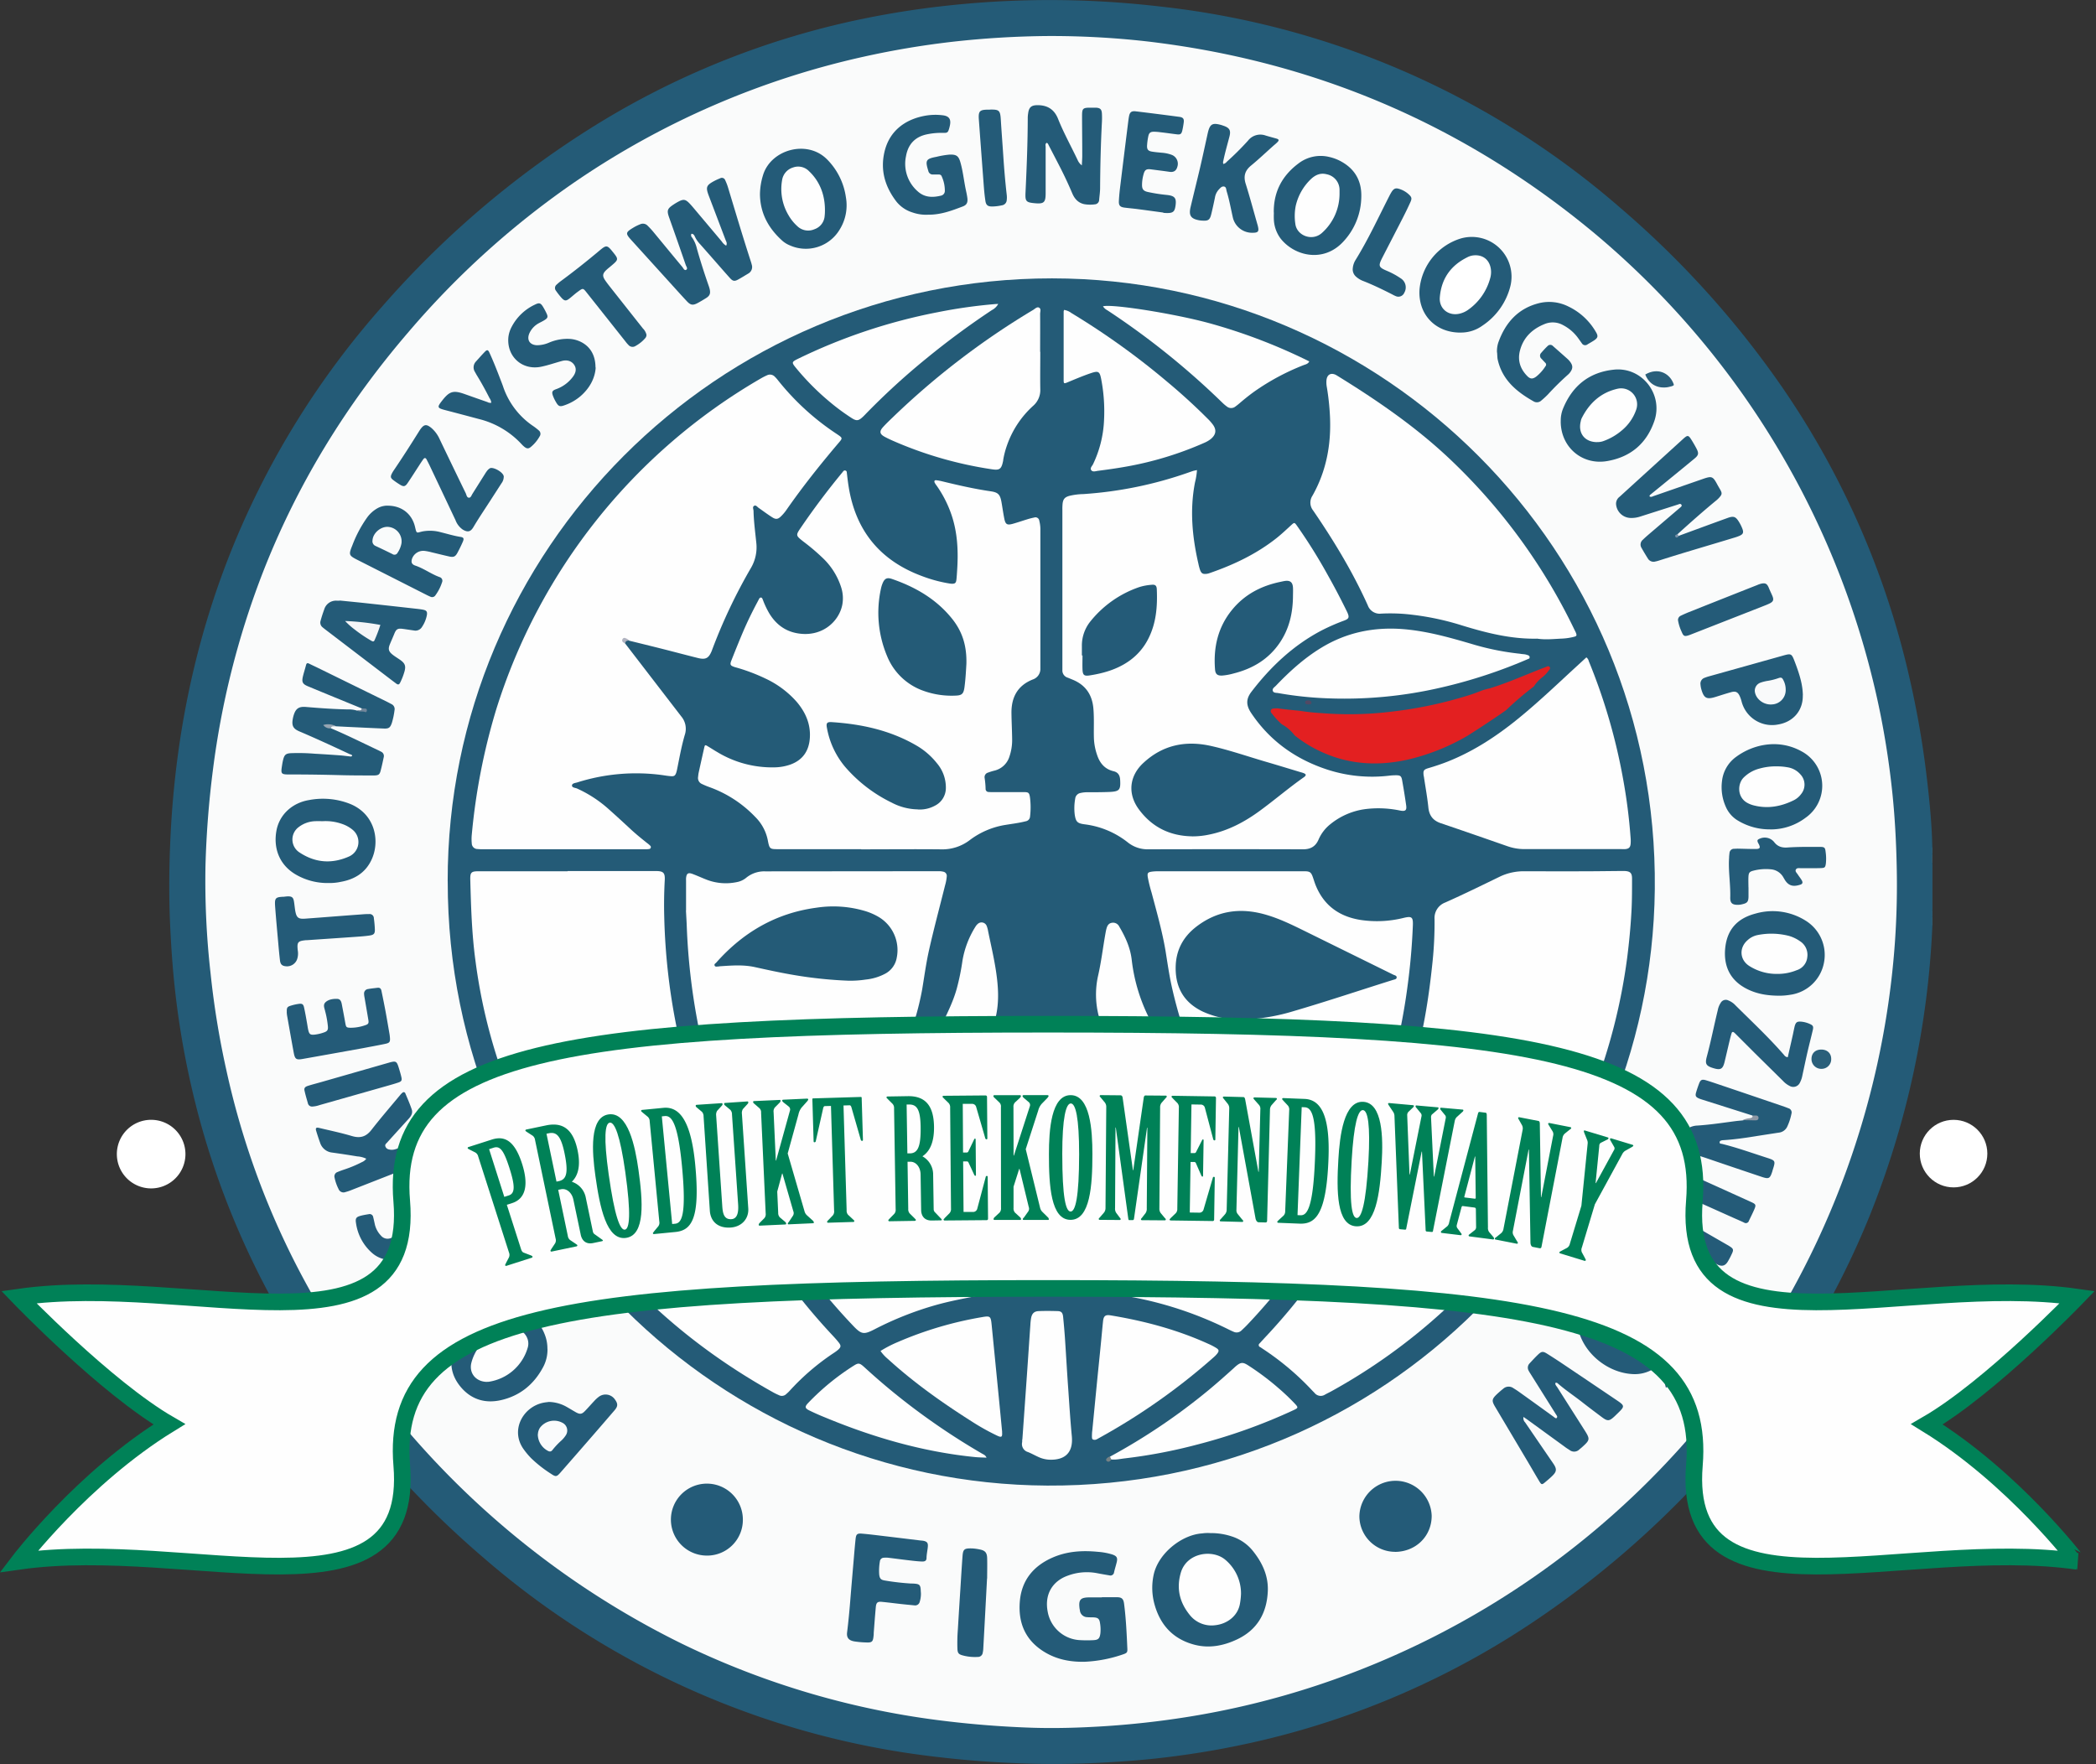
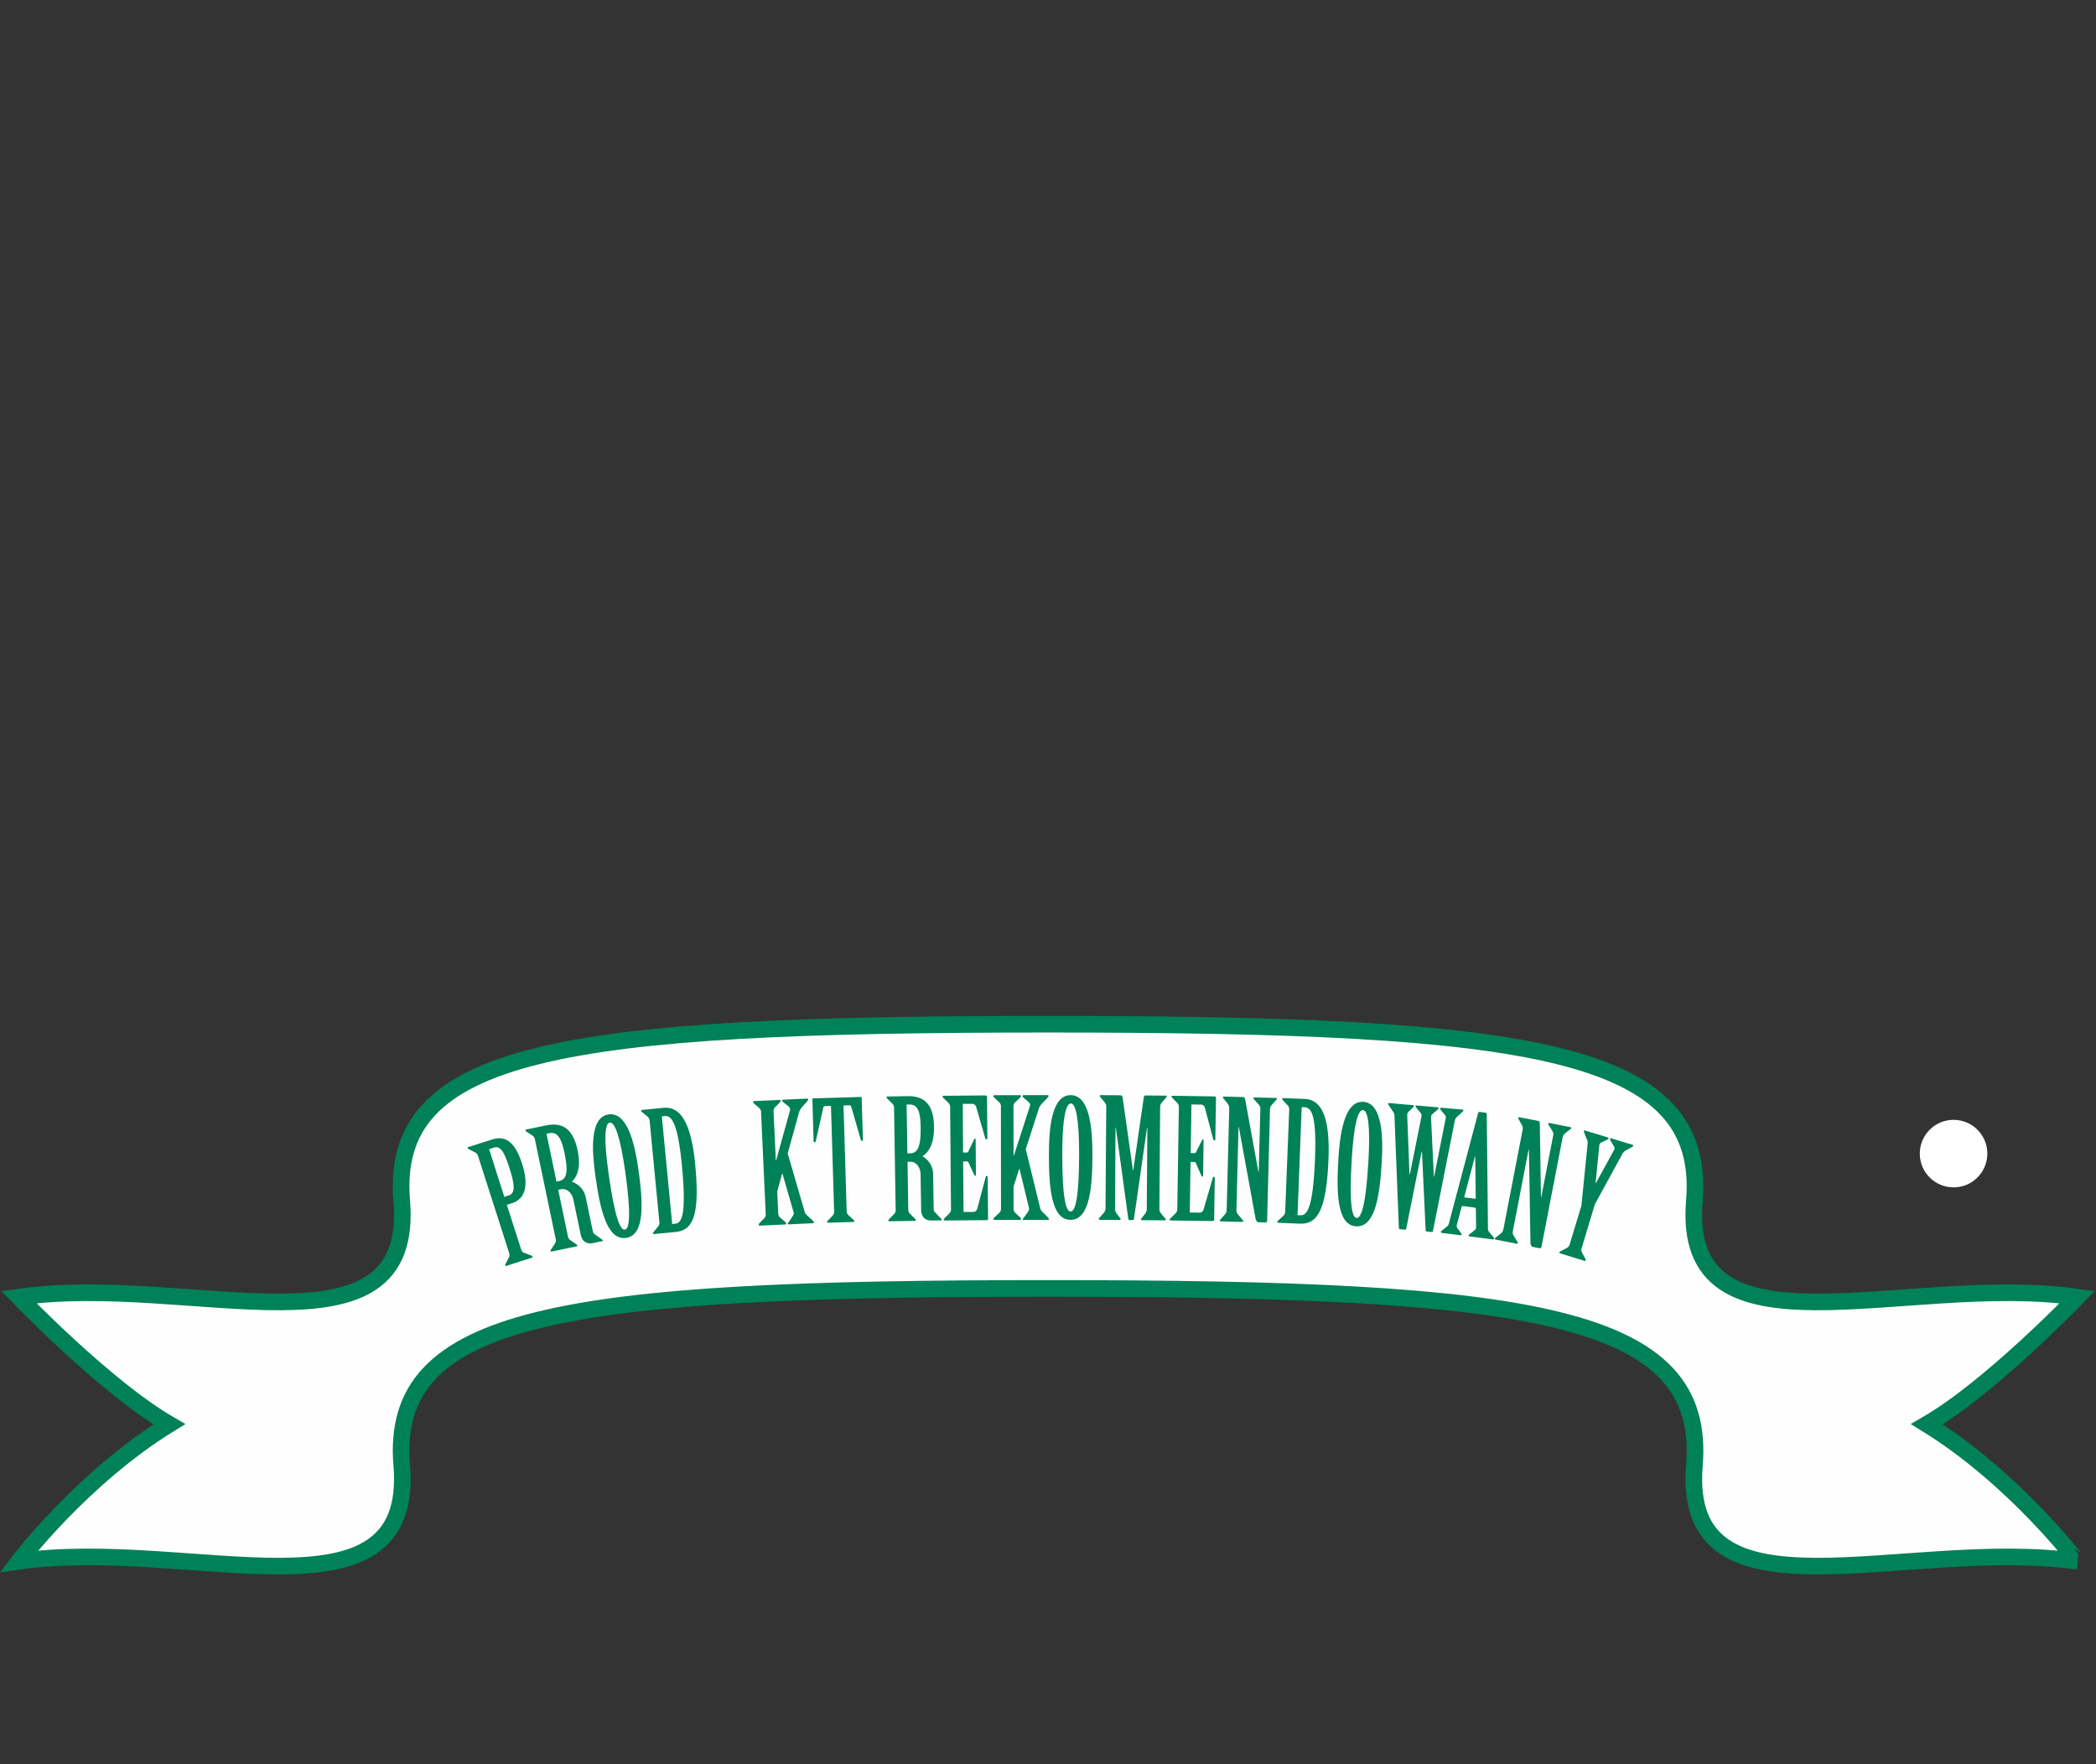
<svg xmlns="http://www.w3.org/2000/svg" id="Warstwa_1" data-name="Warstwa 1" viewBox="0 0 1008.44 848.72">
  <rect x="0" y="0" width="1008.44" height="848.72" fill="#333333" stroke="none" />
  <defs>
    <style>.cls-1,.cls-31{fill:none;}.cls-2{clip-path:url(#clip-path);}.cls-3{fill:#7d93a9;}.cls-10,.cls-11,.cls-12,.cls-13,.cls-14,.cls-15,.cls-16,.cls-17,.cls-18,.cls-19,.cls-20,.cls-21,.cls-22,.cls-23,.cls-24,.cls-25,.cls-26,.cls-27,.cls-28,.cls-29,.cls-3,.cls-4,.cls-5,.cls-6,.cls-7,.cls-8,.cls-9{fill-rule:evenodd;}.cls-4{fill:#bec5d2;}.cls-5{fill:#e2e5eb;}.cls-6{fill:#c0c7d3;}.cls-7{fill:#e1e4eb;}.cls-8{fill:#245b77;}.cls-9{fill:#fafbfb;}.cls-10{fill:#245b78;}.cls-11{fill:#2d5d79;}.cls-12{fill:#2a5f7b;}.cls-13{fill:#2a5f7a;}.cls-14{fill:#8d97a4;}.cls-15{fill:#95a5b2;}.cls-16{fill:#71869a;}.cls-17{fill:#7790a8;}.cls-18{fill:#fefefe;}.cls-19{fill:#e32021;}.cls-20{fill:#fcfdfd;}.cls-21{fill:#514964;}.cls-22{fill:#b0b3c0;}.cls-23{fill:#768285;}.cls-24{fill:#7e4437;}.cls-25,.cls-30{fill:#fff;}.cls-26{fill:#f9fbfb;}.cls-27{fill:#f5f6f8;}.cls-28{fill:#fafbfc;}.cls-29{fill:#f9fafb;}.cls-31{stroke:#008157;stroke-miterlimit:10;stroke-width:8px;}.cls-32{fill:#008157;}</style>
    <clipPath id="clip-path" transform="translate(9.08 -72.81)">
-       <rect class="cls-1" x="70" y="71" width="850.39" height="850.39" />
-     </clipPath>
+       </clipPath>
  </defs>
  <g class="cls-2">
    <g class="cls-2">
      <path class="cls-3" d="M921,488.51v22.08a.56.56,0,0,1-.78-.25,3.83,3.83,0,0,1-.42-1.85q-.08-8.94,0-17.88a3.75,3.75,0,0,1,.42-1.85.56.56,0,0,1,.78-.25" transform="translate(9.08 -72.81)" />
      <path class="cls-4" d="M921,488.51a.78.78,0,0,0-.4-.05c-1.18-1.44-.85-3-.35-4.55a.54.54,0,0,1,.75-.2Z" transform="translate(9.08 -72.81)" />
      <path class="cls-5" d="M921,518.27l-.21,0h-.2c-1.09-1.29-.86-2.7-.34-4.13a.53.53,0,0,1,.75-.2Z" transform="translate(9.08 -72.81)" />
      <path class="cls-6" d="M921,514l-.2,0h-.2a2.31,2.31,0,0,1,0-3.34l.43,0Z" transform="translate(9.08 -72.81)" />
      <path class="cls-7" d="M921,483.71l-.2,0h-.2a2.3,2.3,0,0,1,0-3.35,1.4,1.4,0,0,1,.41,0Z" transform="translate(9.08 -72.81)" />
      <path class="cls-8" d="M920.63,480.34c0,1.11,0,2.23,0,3.35a30.38,30.38,0,0,0,0,4.77l0,22.17,0,3.34c0,1.44,0,2.88,0,4.31A422.77,422.77,0,0,1,890.3,658.16a403.79,403.79,0,0,1-66.87,110A453.81,453.81,0,0,1,729.9,852.3a399,399,0,0,1-132.56,58,420.84,420.84,0,0,1-46.49,8.13c-11.12,1.32-22.28,2.11-33.47,2.62q-14.64.67-29.27.33c-15.27-.38-30.5-1.39-45.68-3.19a402.63,402.63,0,0,1-218.9-95.93,457.3,457.3,0,0,1-82.67-93,397.49,397.49,0,0,1-57.47-132,410.93,410.93,0,0,1-8-45.79c-1.3-11.12-2.09-22.28-2.61-33.47-.65-14.24-.51-28.47.17-42.69,2.32-48.39,11.93-95.21,30.27-140.13a405.45,405.45,0,0,1,71.41-114.72A453.68,453.68,0,0,1,273,135.82a396.09,396.09,0,0,1,128.52-53,431.69,431.69,0,0,1,44.21-7.2A456.43,456.43,0,0,1,508.28,73c14.16.38,28.26,1.45,42.33,3.11a404.27,404.27,0,0,1,220,96.79,451.64,451.64,0,0,1,77.74,86.18,403.91,403.91,0,0,1,61.18,139.44A446.65,446.65,0,0,1,918,447.35c1.28,11,2.39,21.94,2.6,33" transform="translate(9.08 -72.81)" />
      <path class="cls-9" d="M495.15,90.14a413.29,413.29,0,0,1,46.66,2.48Q663.67,106.6,758,185A406.06,406.06,0,0,1,895.72,416.78q3.78,19.07,5.75,38.39c1.15,11.38,1.76,22.79,2,34.23q.42,18-.8,36A407.07,407.07,0,0,1,625.17,883.5,397.24,397.24,0,0,1,561.44,899q-19.79,3.12-39.78,4.37c-11.43.71-22.86,1.06-34.29.69q-20.5-.69-40.88-3.12a397.64,397.64,0,0,1-127.09-37.1,414.21,414.21,0,0,1-185.22-181,385.64,385.64,0,0,1-34.39-95.32A409.71,409.71,0,0,1,92.22,541a394,394,0,0,1-2.43-52,459.6,459.6,0,0,1,3.62-46.13,402.27,402.27,0,0,1,23.34-93c16.64-43.28,40.52-82.2,70.71-117.32a410.81,410.81,0,0,1,81.14-72.93A399,399,0,0,1,406.41,100.1a414.33,414.33,0,0,1,43-7.22,441.9,441.9,0,0,1,45.74-2.74" transform="translate(9.08 -72.81)" />
      <path class="cls-8" d="M206.31,496.85c-.21-159.23,129.38-290.16,290.78-290.11,159.13.06,291.7,130.24,290,293.89-1.64,156.66-129.69,287.79-292.31,286.93-157.33-.83-288.59-128.51-288.45-290.71" transform="translate(9.08 -72.81)" />
      <path class="cls-8" d="M573.6,810.42a31.55,31.55,0,0,1,9.9,1.58,21.36,21.36,0,0,1,9.85,6.55c4.76,5.78,7.9,12.27,7.54,19.92-.48,10.48-5.11,18.53-14.8,23.1-6.59,3.12-13.58,4.43-20.74,2.49C555,861.25,548.83,854.24,546.2,844a29.67,29.67,0,0,1-.32-13.06c2-10.57,13.53-19.73,23.44-20.37a18.74,18.74,0,0,1,4.28-.12" transform="translate(9.08 -72.81)" />
      <path class="cls-10" d="M521.08,841.27c2.4,0,4.8,0,7.19,0s3.17.82,3.47,3.12c.94,7.22,1.26,14.48,1.58,21.75.08,1.65-.27,2-1.92,2.57a65.13,65.13,0,0,1-18.51,3.61c-7,.17-13.68-1.1-19.73-4.87-8.94-5.58-12.41-13.83-11.58-24.08s6.55-17.19,15.91-21.24c6.95-3,14.22-3.43,21.63-2.7a31.22,31.22,0,0,1,6.83,1.24c2.32.77,2.8,1.61,2.21,3.94-.39,1.55-.87,3.08-1.23,4.63a1.76,1.76,0,0,1-2.28,1.51c-2-.33-4.09-.7-6.13-1.09A26.23,26.23,0,0,0,504.38,831c-6.72,2.48-11.07,8.53-9.38,17.27a16.59,16.59,0,0,0,15.79,13.66,58.85,58.85,0,0,0,6.23,0c2.35-.12,3-.87,3.32-3.24a18.47,18.47,0,0,0-.22-5.25c-.28-1.73-1-2.32-2.73-2.45-1.12-.09-2.25,0-3.35-.12a3.58,3.58,0,0,1-3.55-3.28c-.05-.23-.1-.46-.14-.7-.61-4.41.34-5.52,4.73-5.54h6Z" transform="translate(9.08 -72.81)" />
      <path class="cls-10" d="M798.64,330.6c7.8-2.86,15.59-5.74,23.4-8.56,3.06-1.11,4-.71,5.69,2.1a19.6,19.6,0,0,1,1.56,3.23c.6,1.74.23,2.48-1.44,3.23a21.47,21.47,0,0,1-2.48.88c-12.06,3.68-24.18,7.16-36.19,11a16.22,16.22,0,0,1-1.85.49,3.15,3.15,0,0,1-3.55-1.4c-1.06-1.68-2.09-3.4-3.07-5.14a3,3,0,0,1,.62-3.93c1.14-1.12,2.36-2.16,3.57-3.2l14.22-12.15a5.4,5.4,0,0,0,.71-.64.67.67,0,0,0,.06-.87.81.81,0,0,0-.83-.37c-.31.07-.6.21-.9.3l-18,5.74a13.41,13.41,0,0,1-5,.69,7.19,7.19,0,0,1-6.71-6.64,4.15,4.15,0,0,1,1.68-3.53l11.53-10.5,18.8-17.11c2.52-2.29,2.76-2.25,4.58.71.75,1.23,1.47,2.47,2.13,3.75,1.15,2.21,1,3.14-1,4.77-4.92,4.08-9.88,8.11-14.83,12.16l-6.14,5c-.3.25-.66.47-.65,1,.77.59,1.46,0,2.16-.2l23.3-8.09c4.59-1.6,5-1.43,7.29,2.86.41.78.89,1.52,1.31,2.29.9,1.61.83,2.24-.42,3.63A12.19,12.19,0,0,1,817,313.3c-6.42,5.27-12.64,10.78-18.8,16.37-.27.25-.59.53-.35.92s.51.15.77,0" transform="translate(9.08 -72.81)" />
      <path class="cls-10" d="M739.22,738.29c-.07.87.6,1.42,1,2.05,4.35,6.89,8.75,13.75,13.11,20.64,2.66,4.19,2.59,4.65-1.13,8-.47.43-1,.83-1.46,1.24a3.53,3.53,0,0,1-4.62.26c-.8-.53-1.61-1-2.38-1.61q-8.75-6.35-17.46-12.69c-.74-.54-1.51-1.05-2.37-1.64a2.87,2.87,0,0,0,.79,2.62q6.69,9.8,13.4,19.59c2,2.85,1.87,4.11-.62,6.43-1.05,1-2.15,1.92-3.25,2.84-1.42,1.2-1.7,1.16-2.71-.52-1.81-3-3.56-6.06-5.35-9.08q-7.95-13.39-15.92-26.79c-1.68-2.82-1.59-3.7.83-6,1-.94,2-1.81,3.08-2.67a3.9,3.9,0,0,1,4.89-.27c.88.54,1.76,1.1,2.6,1.7q8.39,6,16.73,12.05a8.61,8.61,0,0,0,.77.58c.28.16.63.24.83-.11a.9.9,0,0,0,.12-.67,6.19,6.19,0,0,0-.6-1l-12.36-19.69a11.17,11.17,0,0,1-.73-1.24,2.93,2.93,0,0,1,.44-3.55c1.31-1.4,2.6-2.83,4-4.16,1.72-1.65,2.44-1.73,4.43-.48q4.37,2.74,8.64,5.63,12.63,8.49,25.23,17c3.42,2.32,3.44,2.79.43,5.7-.63.61-1.25,1.23-1.89,1.83-2.47,2.31-3.34,2.39-6,.4-3-2.24-6-4.49-9-6.83-3.94-3.14-8.16-5.9-12-9.2-.4-.34-.8-.84-1.5-.39" transform="translate(9.08 -72.81)" />
-       <path class="cls-10" d="M340.29,191c.64-1.14,0-2-.3-2.81q-4-10.55-8-21.06c-1.62-4.26-1.32-5.15,2.62-7.27.91-.49,1.88-.88,2.83-1.29a1.69,1.69,0,0,1,2.39.93,25.14,25.14,0,0,1,1.31,3.34c3.61,11.92,7.15,23.86,11,35.7.17.53.34,1.07.46,1.61a3.59,3.59,0,0,1-1.73,4.31c-1.58.94-3.14,1.92-4.75,2.8-1.78,1-2.61.87-4-.67-2.94-3.27-5.81-6.6-8.72-9.9q-2.78-3.17-5.55-6.3a13.77,13.77,0,0,1-2.6-3.72c-.31-.74-.72-1.39-1.66-1.38a1.52,1.52,0,0,0,.34,1.83,15.51,15.51,0,0,1,2.27,5.25c1.68,6,3.59,11.92,5.64,17.81a14.79,14.79,0,0,1,.55,1.83c.44,2.05,0,3.13-1.8,4.24-1.28.8-2.59,1.59-3.92,2.31-2.36,1.27-3.47,1.12-5.3-.84-2.95-3.16-5.83-6.38-8.73-9.57L294.6,188.25c-2.78-3.07-2.7-3.63.75-5.74a21.33,21.33,0,0,1,3.64-1.82,3.11,3.11,0,0,1,3.53.72c.91.9,1.79,1.83,2.61,2.81,4.69,5.67,9.35,11.36,14.05,17,.51.61,1,1.94,1.9,1.39s0-1.62-.25-2.38q-3.94-11.44-8-22.86c-1.13-3.22-.85-4.16,1.93-6a27,27,0,0,1,2.88-1.72c2.09-1.05,3.09-.89,4.73.73.79.78,1.52,1.64,2.24,2.49L338.19,189a6,6,0,0,0,2.1,2" transform="translate(9.08 -72.81)" />
+       <path class="cls-10" d="M340.29,191c.64-1.14,0-2-.3-2.81q-4-10.55-8-21.06c-1.62-4.26-1.32-5.15,2.62-7.27.91-.49,1.88-.88,2.83-1.29a1.69,1.69,0,0,1,2.39.93,25.14,25.14,0,0,1,1.31,3.34c3.61,11.92,7.15,23.86,11,35.7.17.53.34,1.07.46,1.61a3.59,3.59,0,0,1-1.73,4.31c-1.58.94-3.14,1.92-4.75,2.8-1.78,1-2.61.87-4-.67-2.94-3.27-5.81-6.6-8.72-9.9q-2.78-3.17-5.55-6.3a13.77,13.77,0,0,1-2.6-3.72c-.31-.74-.72-1.39-1.66-1.38a1.52,1.52,0,0,0,.34,1.83,15.51,15.51,0,0,1,2.27,5.25c1.68,6,3.59,11.92,5.64,17.81a14.79,14.79,0,0,1,.55,1.83c.44,2.05,0,3.13-1.8,4.24-1.28.8-2.59,1.59-3.92,2.31-2.36,1.27-3.47,1.12-5.3-.84-2.95-3.16-5.83-6.38-8.73-9.57L294.6,188.25a21.33,21.33,0,0,1,3.64-1.82,3.11,3.11,0,0,1,3.53.72c.91.9,1.79,1.83,2.61,2.81,4.69,5.67,9.35,11.36,14.05,17,.51.61,1,1.94,1.9,1.39s0-1.62-.25-2.38q-3.94-11.44-8-22.86c-1.13-3.22-.85-4.16,1.93-6a27,27,0,0,1,2.88-1.72c2.09-1.05,3.09-.89,4.73.73.79.78,1.52,1.64,2.24,2.49L338.19,189a6,6,0,0,0,2.1,2" transform="translate(9.08 -72.81)" />
      <path class="cls-10" d="M165,413.67c-8.63-3.55-17.28-7.06-25.9-10.66-2.66-1.1-3.09-2.09-2.41-4.88.43-1.78,1-3.52,1.46-5.3.24-1,.68-1.14,1.52-.71,1.29.65,2.6,1.24,3.89,1.87l33.54,16.45c.71.35,1.41.74,2.12,1.11a2.64,2.64,0,0,1,1.51,3,36.23,36.23,0,0,1-1.28,6.09c-.79,2.27-1.45,2.79-3.86,2.69-5.75-.23-11.49-.52-17.24-.79l-5.74-.29c-1.52-.46-3.09-.22-4.86-.36.81.75,1.85.68,2.46,1.34,7.58,3.2,14.94,6.87,22.37,10.39.58.27,1.16.56,1.72.86a2.27,2.27,0,0,1,1.25,2.61c-.48,2.26-.95,4.53-1.56,6.76-.46,1.68-1.11,2.06-3.29,2.05-5.6,0-11.2,0-16.79-.17-7.83-.2-15.66-.32-23.49-.3-4.29,0-4.46-.2-3.8-4.33a27.87,27.87,0,0,1,.6-3.05c.58-2.12,1.31-2.71,3.56-2.86a94,94,0,0,1,11.5.25c4.07.22,8.13.5,12.2.79,1.59.12,3.17.35,4.76.51a1.23,1.23,0,0,0,1.11-.23c-.08-.75-.77-.67-1.23-.89-8-3.74-16.07-7.48-24.23-10.95-3-1.29-3.71-2.82-3.07-6.13a14.32,14.32,0,0,1,.47-1.85c1-3.08,2.56-4,5.77-3.75,6.77.57,13.54,1.06,20.34,1.19a12.75,12.75,0,0,1,4.25.56c1.16.41,2.31.1,3.72-.12-.52-.41-1-.55-1.37-.87" transform="translate(9.08 -72.81)" />
-       <path class="cls-10" d="M511.42,152.39c.08-1.9.2-3.31.2-4.72,0-5.76-.06-11.51-.09-17.27,0-.64,0-1.28,0-1.92,0-3.47.41-3.85,3.87-3.86,1,0,1.93,0,2.88,0,2,.14,2.68.8,2.8,2.84a37,37,0,0,1,0,4.08c-.55,10.54-.8,21.09-.87,31.64,0,1.93-.29,3.83-.46,5.74a2.2,2.2,0,0,1-2.11,2.21,16.57,16.57,0,0,1-5-.08c-2.93-.6-4.7-2.56-5.82-5.21q-2.86-6.74-6.21-13.23c-1.68-3.27-3.38-6.53-5.07-9.79-.25-.48-.4-1.05-1-1.3-.89.51-.52,1.3-.53,1.95,0,7.44,0,14.88,0,22.31,0,4.46-.84,5.21-5.26,4.8-4.12-.39-4.63-.87-4.43-5.07.57-12.06,1.06-24.12,1.08-36.2a15.26,15.26,0,0,1,.18-1.9c.38-3,1.53-4,4.56-4,4.71,0,8,2,9.83,6.56,2.72,6.83,6.32,13.26,9.46,19.91a6.18,6.18,0,0,0,2,2.49" transform="translate(9.08 -72.81)" />
      <path class="cls-10" d="M834.1,609.53l-24.2-7.67c-.46-.15-.92-.29-1.36-.47-1.78-.73-2.09-1.31-1.55-3.12.41-1.38.88-2.74,1.38-4.09.69-1.82,1.36-2.21,3.33-1.63,3.06.92,6.08,2,9.1,3q14.3,4.83,28.58,9.71c.68.23,1.34.5,2,.76a2.09,2.09,0,0,1,1.45,2.65,27.2,27.2,0,0,1-2.1,6.35,5.08,5.08,0,0,1-4,2.73c-3.87.59-7.74,1.18-11.6,1.8-5,.8-9.95,1.5-15,1.82a4.39,4.39,0,0,0-.72.07c-.54.13-1.16.28-1.14,1s.66.61,1.1.71c7.22,1.78,14.21,4.3,21.28,6.57,4.59,1.48,4.59,1.48,3.16,6-.08.23-.11.47-.19.7-1.12,3.46-1.63,3.77-5.21,2.57-8.93-3-17.84-6-26.77-9.06-3.1-1-6.22-2-9.32-3.08a22.51,22.51,0,0,1-2.23-.89,2.44,2.44,0,0,1-1.49-2.71,9.29,9.29,0,0,1,9-8.91c6.14-.4,12.22-1.34,18.32-2.13,1.11-.14,2.23-.23,3.34-.34,2.09-.53,4.34-.16,6.43-1-.26-.94-1.2-.81-1.64-1.32" transform="translate(9.08 -72.81)" />
      <path class="cls-10" d="M434,839.34a13.19,13.19,0,0,1-.58,4.16,2.25,2.25,0,0,1-2.54,1.69c-2.22-.22-4.45-.42-6.67-.67-2.94-.33-5.87-.71-8.81-1-2.23-.25-2.9.26-3.11,2.54-.38,4.14-.68,8.28-1,12.42,0,.48,0,1-.08,1.44-.27,2.81-.79,3.25-3.63,3.11a42.22,42.22,0,0,1-5.72-.52c-2.58-.47-3.69-1.77-3.38-4.32.62-5,1.1-10,1.5-15,.54-6.77,1.13-13.54,1.71-20.3.27-3.19.53-6.37.87-9.55.26-2.44.75-2.86,3.27-2.64,3.34.29,6.67.71,10,1.11,6,.71,12.05,1.45,18.08,2.18a13.41,13.41,0,0,1,1.42.16c1.64.4,2.13,1,2,2.73s-.6,3.61-.63,5.47c0,1.31-.69,1.82-2.34,1.74-2.31-.11-4.62-.4-6.92-.67-3.09-.36-6.18-.79-9.27-1.15a10.16,10.16,0,0,0-1.91,0,1.93,1.93,0,0,0-2,1.76,25.75,25.75,0,0,0-.32,6.44c.27,1.88.82,2.46,2.74,2.77a118.7,118.7,0,0,0,12.61,1.45c.56,0,1.12,0,1.68.06,2.3.2,2.76.66,2.93,2.91,0,.56.06,1.12.1,1.77" transform="translate(9.08 -72.81)" />
      <path class="cls-10" d="M842.55,471.84a29.5,29.5,0,0,1-15.24-4.09,14.27,14.27,0,0,1-6.1-6.87,23,23,0,0,1-1.8-12.18A16.6,16.6,0,0,1,826.15,437c8.27-6.13,20.54-8.82,31.59-2.68a18.77,18.77,0,0,1,1.86,31.95,27.76,27.76,0,0,1-17.05,5.59" transform="translate(9.08 -72.81)" />
      <path class="cls-10" d="M777.16,733.94c-11.41-.24-22.56-8.47-26.25-19.28a19.2,19.2,0,0,1,21.18-25.2,28.82,28.82,0,0,1,23.42,21.37c2.86,11.41-6.63,23.35-18.35,23.11" transform="translate(9.08 -72.81)" />
      <path class="cls-10" d="M741.84,275.52a15.2,15.2,0,0,1,1-5.86c4.48-11.15,12.6-17.76,24.58-19,13.49-1.43,23.88,11.88,19.43,24.75-3.75,10.83-11.41,17.3-22.73,19.24-12,2.05-22.3-6.7-22.3-19.1" transform="translate(9.08 -72.81)" />
      <path class="cls-10" d="M603.77,175.12c-.14-9.9,3.94-17.71,11.82-23.62a17.49,17.49,0,0,1,14.95-3.15,21.47,21.47,0,0,1,6,2.35c6.62,3.78,9.61,9.61,9.33,17.1a32,32,0,0,1-8.81,21.43c-9.51,10.12-23.37,6.76-30-1.64a16.49,16.49,0,0,1-3.24-8.88,35.79,35.79,0,0,1,0-3.59" transform="translate(9.08 -72.81)" />
      <path class="cls-10" d="M356.56,166.25a32.17,32.17,0,0,1,1.48-9.19c3.71-12.24,21.1-17.26,30.75-7.62a32.21,32.21,0,0,1,9.12,18.32,22.05,22.05,0,0,1-3.08,15.62,18.94,18.94,0,0,1-23.86,7.5,12.94,12.94,0,0,1-3.48-2.09c-6.76-6-10.84-13.3-10.93-22.54" transform="translate(9.08 -72.81)" />
      <path class="cls-10" d="M847.22,551.87c-6.21,0-11.27-.92-16-3.36-7.91-4.08-11-10.84-10.29-19.17.81-9.16,5.71-14.67,14.66-17a29.75,29.75,0,0,1,24,3.38,19.39,19.39,0,0,1,8.9,20.2,19.16,19.16,0,0,1-16.22,15.5,32.41,32.41,0,0,1-5,.45" transform="translate(9.08 -72.81)" />
      <path class="cls-10" d="M254.33,721.75a17.84,17.84,0,0,1-2.26,9.11c-4.4,8.08-11,13.48-20,15.56-7.5,1.74-14.21-.16-19.3-6.09s-5.95-12.65-3-19.74c4.32-10.33,12-16.45,23.24-18,9.72-1.38,17.1,5,19.84,11.87a18.52,18.52,0,0,1,1.45,7.32" transform="translate(9.08 -72.81)" />
      <path class="cls-10" d="M693.53,232.83c-12.33,0-20.54-9.13-19.62-21a28.24,28.24,0,0,1,19.86-24.29,19.12,19.12,0,0,1,23.82,23,32.21,32.21,0,0,1-13.41,18.92,17.57,17.57,0,0,1-10.65,3.35" transform="translate(9.08 -72.81)" />
      <path class="cls-10" d="M149.19,497.65a30.24,30.24,0,0,1-16.28-4.28c-7.74-4.7-10.47-12.63-9-20.82,1.35-7.65,7.47-13.44,15.68-14.81a35.56,35.56,0,0,1,20,1.94c12.25,5.16,14.28,18.5,9.84,27.28-3,6-8.19,9-14.57,10.13a25,25,0,0,1-5.66.56" transform="translate(9.08 -72.81)" />
      <path class="cls-10" d="M177.78,316.11c6.52.12,11.37,4,12.82,10.19.81,3.44.63,2.87,3.53,2.21a19.52,19.52,0,0,1,9,.41c3.1.75,6.15,1.71,9.32,2.2,1.57.24,1.82.8,1.13,2.37-.76,1.76-1.61,3.48-2.51,5.17-1.05,2-1.91,2.37-4.11,1.87-2.8-.63-5.59-1.33-8.39-2a26.61,26.61,0,0,0-3.29-.66,5.75,5.75,0,0,0-6.09,3.68c-.59,1.74-.19,2.8,1.56,3.39,4.11,1.38,7.61,4.06,11.68,5.53a1.82,1.82,0,0,1,1.17,2.5,21.76,21.76,0,0,1-3.13,6.17,1.88,1.88,0,0,1-2.51.74c-.51-.21-1-.45-1.52-.7l-33.35-16.9c-4.41-2.23-4.51-2.52-2.61-7.18A58.47,58.47,0,0,1,167.41,322a15.63,15.63,0,0,1,5.09-4.65,9.87,9.87,0,0,1,5.28-1.25" transform="translate(9.08 -72.81)" />
      <path class="cls-10" d="M711.17,242.45a13.19,13.19,0,0,1,.68-5c3.48-9.63,9.7-16.47,19.95-18.88a20.59,20.59,0,0,1,13.78,1.74,30.3,30.3,0,0,1,13.16,12.22c1.21,2,1,2.84-1,4.15-1,.65-2.06,1.23-3.08,1.85A1.82,1.82,0,0,1,752,238l-1.67-2.34a20.68,20.68,0,0,0-7.34-6.41,10.18,10.18,0,0,0-8.58-.67c-6.08,2.36-10.5,6.41-12.19,12.88-1.24,4.72.12,8.85,3.51,12.29,1.45,1.47,2.58,1.49,4.26.29a20.17,20.17,0,0,0,4.48-5,1.16,1.16,0,0,0-.1-1.7c-.61-.64-1.21-1.28-1.81-1.93a1.92,1.92,0,0,1-.16-2.8c1-1.14,2-2.26,3.12-3.31a1.73,1.73,0,0,1,2.57,0c2.4,2.12,4.8,4.23,7.18,6.36a8.86,8.86,0,0,1,1.11,1.26c1.29,1.74,1.33,3.09.11,4.83a6.69,6.69,0,0,1-1.11,1.26,131.4,131.4,0,0,0-9.73,9.59,41.68,41.68,0,0,1-3.17,2.92,3.07,3.07,0,0,1-3.6.46c-8.08-4.54-15-10.18-17.28-19.76a9.43,9.43,0,0,1-.22-1.18c-.07-.88-.11-1.75-.16-2.63" transform="translate(9.08 -72.81)" />
      <path class="cls-10" d="M768.15,681.34a25.61,25.61,0,0,1,3.11-7.21,6.38,6.38,0,0,1,6.25-3.22,93.75,93.75,0,0,0,12,.32l3.82-.19c1-.06,1.2-.66,1-1.49a5.71,5.71,0,0,0-2.87-3.39c-2.51-1.4-5-2.78-7.55-4.17a17.7,17.7,0,0,1-2.07-1.2c-1.23-.9-1.44-1.64-.9-3.12a22,22,0,0,1,3.66-5.86,1.43,1.43,0,0,1,1.93-.38c.57.28,1.13.59,1.69.91L822,671.78c.35.2.7.39,1,.6,1.91,1.2,2.09,1.7,1.15,3.69a37.41,37.41,0,0,1-2,3.81c-1.21,1.91-2.67,2.35-4.72,1.43a22.73,22.73,0,0,1-2.88-1.71,74.69,74.69,0,0,0-9.76-5.45c-.77.83-.2,1.46.11,2,2,3.8,4,7.67,6.35,11.27a14.6,14.6,0,0,1,1.83,3.61,6.68,6.68,0,0,1-.39,5.35,41.33,41.33,0,0,1-3.21,5c-1.14,1.52-1.89,1.39-2.7-.32-2.22-4.69-4.41-9.4-6.61-14.1-.2-.43-.4-.86-.59-1.3a6.05,6.05,0,0,0-6.43-4c-6.62.36-13.26.17-19.89.19a14,14,0,0,1-5.13-.61" transform="translate(9.08 -72.81)" />
      <path class="cls-10" d="M437.21,176.13a20.2,20.2,0,0,1-7.32-1.12,15.91,15.91,0,0,1-7.65-5.17c-5.43-7.06-7.84-14.93-5.81-23.82,2.44-10.7,10.55-15.85,19.4-17.49a28.19,28.19,0,0,1,8.84-.23c2.85.39,3.85,1.85,3.31,4.68-.11.54-.23,1.09-.39,1.63-.56,1.93-.84,2.18-2.86,2.13a33.45,33.45,0,0,0-7.85.7c-5.81,1.22-9.08,4.89-10.06,10.53a17.57,17.57,0,0,0,5.68,16.94c3.32,3,7.23,3,11.28,2a2.31,2.31,0,0,0,1.73-2.33,16.56,16.56,0,0,0-1.55-7c-.28-.71-.92-.83-1.59-.82s-1.6,0-2.4,0a2.17,2.17,0,0,1-2.43-1.78c-1.56-5-1.14-5.77,3.94-6.72a42.45,42.45,0,0,1,6.13-1.05c3.51-.16,4.55.61,5.47,4,1.09,3.94,1.55,8,2.33,12,.33,1.64.74,3.28.94,4.94.25,2.1-.31,3.28-2.24,4-5.29,2-10.61,4.07-16.9,3.95" transform="translate(9.08 -72.81)" />
      <path class="cls-10" d="M167.12,630.29a11.47,11.47,0,0,0-4.3-1.11q-6-1-12.08-1.84a6.83,6.83,0,0,1-5.81-4.72c-.68-1.87-1.3-3.77-1.88-5.68-.43-1.4,0-1.81,1.38-1.47,5.28,1.26,10.61,2.37,15.81,3.92,4,1.19,6.84.33,9.42-3,4.47-5.74,9.23-11.24,13.88-16.84a6.38,6.38,0,0,1,1-1,.82.82,0,0,1,1.39.29c1.08,2.58,2.22,5.14,3.1,7.78.59,1.76-.35,3.23-1.55,4.53-3.24,3.54-6.45,7.11-9.68,10.66-.1.12-.22.23-.32.36-.53.72-1.63,1.2-1.06,2.4S178,625.84,179,626a6.16,6.16,0,0,0,2.58-.41c2.9-.91,5.7-2.08,8.5-3.25a13.63,13.63,0,0,1,2-.77c1.71-.41,2.48,0,3.33,1.52a18.4,18.4,0,0,1,1.74,4.71c.43,1.88.08,2.61-1.62,3.51a20.69,20.69,0,0,1-2.4,1.08q-16.5,6.48-33,12.93a22.27,22.27,0,0,1-2.95,1,2.57,2.57,0,0,1-3.39-1.48,21.07,21.07,0,0,1-1.89-5.41,2.2,2.2,0,0,1,1.39-2.72c1.1-.47,2.23-.87,3.36-1.25a57.67,57.67,0,0,0,8.39-3.52,4.81,4.81,0,0,0,2.07-1.6" transform="translate(9.08 -72.81)" />
      <path class="cls-10" d="M579.45,151.71a2.89,2.89,0,0,0,1.72-1.08,137.58,137.58,0,0,0,10.2-10.15A7.5,7.5,0,0,1,599.8,138c1.76.54,3.55,1,5.3,1.5,1.17.37,1.28.81.45,1.68-.66.69-1.43,1.27-2.14,1.91-3.53,3.14-6.95,6.41-10.59,9.39-2.94,2.41-3.7,5.1-2.59,8.69,2,6.34,3.7,12.74,5.52,19.11.13.46.28.92.38,1.38.6,2.54.12,3.14-2.55,3.14a9.5,9.5,0,0,1-9.55-7.55c-.93-4.12-1.67-8.3-2.91-12.35-.27-.85-.15-2.16-1.3-2.35s-1.85.8-2.57,1.53a7.47,7.47,0,0,0-1.8,3.86c-.56,2.65-1.12,5.31-1.77,7.95s-1.38,3.26-4.21,3.07a13.15,13.15,0,0,1-1.66-.17c-3.95-.74-5-2.31-4.09-6.25,1.52-6.45,3.14-12.88,4.65-19.33,1.27-5.45,2.43-10.92,3.64-16.38,1-4.32,2.16-5.06,6.38-3.91.39.11.76.25,1.14.38,3,1,3.69,2.27,2.89,5.29-1,3.86-2.12,7.7-2.93,11.61a2.35,2.35,0,0,0,0,1.49" transform="translate(9.08 -72.81)" />
      <path class="cls-10" d="M154.39,361.74c4.05.41,8.1.8,12.15,1.23q12.15,1.32,24.28,2.68c1.19.13,2.38.26,3.56.48,1.75.34,2.2.93,1.92,2.65a15.43,15.43,0,0,1-2.51,5.91,3.66,3.66,0,0,1-3.82,1.44c-1.74-.23-3.47-.52-5.21-.75-2.53-.34-3.24.11-4.18,2.48-.65,1.62-1.39,3.22-2.05,4.85-1,2.4-.64,3.59,1.44,5.2,1.14.87,2.38,1.61,3.55,2.44,2.26,1.61,2.75,2.9,2,5.56a30.54,30.54,0,0,1-2.08,5.35c-.46.95-1,1.1-1.88.44s-1.92-1.43-2.87-2.16L147.86,376c-.57-.44-1.14-.87-1.69-1.34a2.87,2.87,0,0,1-1-3.2c.49-1.86,1.1-3.67,1.75-5.47a5.88,5.88,0,0,1,6-4.18h1.44v-.09" transform="translate(9.08 -72.81)" />
      <path class="cls-10" d="M662.13,819.43a17.2,17.2,0,0,1-17.18-17,17.4,17.4,0,0,1,34.79-.32c0,9.77-7.56,17.26-17.61,17.35" transform="translate(9.08 -72.81)" />
      <path class="cls-10" d="M331.06,821.24a17.31,17.31,0,1,1,17.27-17.13,17.17,17.17,0,0,1-17.27,17.13" transform="translate(9.08 -72.81)" />
      <path class="cls-10" d="M128.91,559.75c-.08-2.16.18-2.59,2.16-3.16a23.11,23.11,0,0,1,3.74-.81c1.51-.18,2.05.2,2.39,1.71.55,2.49,1,5,1.43,7.53.22,1.17.35,2.37.64,3.53.45,1.83,1,2.23,2.89,2.06a19.61,19.61,0,0,0,4.66-1.08c1.59-.55,2-1.18,1.86-2.9a44.78,44.78,0,0,0-1.14-6.61c0-.15-.11-.3-.13-.46-.27-1.53-1.27-3.21.11-4.54s3.58-1.7,5.61-1.63c1.28.05,1.89.8,2.21,2.42.59,3.06,1.17,6.12,1.71,9.18.38,2.09.52,2.24,2.58,2.3a21.1,21.1,0,0,0,6.82-1.16c1.75-.54,2-1,1.66-2.82-.59-3.55-1.21-7.09-1.81-10.63a10.47,10.47,0,0,1-.21-1.66,2.15,2.15,0,0,1,1.93-2.36c1.49-.28,3-.41,4.51-.6s1.82.79,2,1.86c.65,3.13,1.28,6.26,1.87,9.4.68,3.69,1.3,7.39,1.94,11.09.07.39.11.79.15,1.19.25,2.52,0,3-2.44,3.48-3.44.72-6.9,1.33-10.35,2q-14.61,2.64-29.23,5.23c-3,.53-3.65.07-4.22-3-1.11-6-2.15-11.95-3.21-17.92-.09-.55-.12-1.11-.17-1.6" transform="translate(9.08 -72.81)" />
      <path class="cls-10" d="M233.27,302.48a5.24,5.24,0,0,1-1.08,2.86c-1.81,2.83-3.64,5.64-5.46,8.47-2.68,4.16-5.47,8.26-8,12.54-1.39,2.38-2.8,2.67-5.16,1.26a9.54,9.54,0,0,1-3.47-4.48q-6.18-13.11-12.4-26.21c-.47-1-1-2-1.51-3s-1.09-.89-1.66-.1c-.7,1-1.37,2-2,3-1.84,2.81-3.62,5.66-5.51,8.43-1.15,1.69-1.91,1.81-3.61.77a36.91,36.91,0,0,1-3.36-2.3c-1.2-.93-1.32-1.55-.68-2.9a15.14,15.14,0,0,1,1.1-1.86c4.08-6,8-12.14,11.86-18.31.25-.41.51-.82.78-1.21,1.83-2.57,3-2.69,5.48-.63a15.55,15.55,0,0,1,3.9,5.39q6.22,13,12.5,25.9c.39.82.49,2.15,1.59,2.17.89,0,1.2-1.16,1.66-1.89,2-3.17,4-6.36,6-9.53a16.9,16.9,0,0,1,1.23-1.77,5.11,5.11,0,0,1,1.09-.93c1.52-1,7.26,2.17,6.7,4.34" transform="translate(9.08 -72.81)" />
      <path class="cls-10" d="M550.63,175.08c-3.29-.44-7.87-1.08-12.47-1.68-2.06-.27-4.13-.43-6.19-.7s-2.83-.93-2.73-3.13c.12-2.63.42-5.26.74-7.87q1.86-15.22,3.77-30.45c.1-.79.21-1.58.35-2.37.38-2.09,1.16-2.76,3.31-2.5q10.47,1.26,20.92,2.65c1.86.25,2.35,1,2.1,2.77-.17,1.27-.38,2.53-.67,3.77-.4,1.73-.94,2.09-2.72,1.86-2.62-.32-5.23-.71-7.84-1a24.89,24.89,0,0,0-3.1-.24c-1.65,0-2.35.52-2.69,2.13a29.81,29.81,0,0,0-.61,4.51c-.09,1.9.53,2.63,2.39,2.93,1.58.26,3.18.39,4.77.54a17.4,17.4,0,0,1,4.68,1,4.59,4.59,0,0,1,2.88,5.19c-.38,1.83-1.27,3.34-3.84,3-2.93-.43-5.86-.78-8.79-1.17-2.44-.33-3.2.12-3.81,2.47a19,19,0,0,0-.7,5c0,2,.64,2.89,2.68,3.36a77.7,77.7,0,0,0,9.23,1.45c3.88.41,4.75,1.51,4.19,5.28-.46,3.06-1.31,3.71-5.85,3.34" transform="translate(9.08 -72.81)" />
      <path class="cls-10" d="M851.06,581.47c.78-3.43,1.54-6.76,2.29-10.1.36-1.55.64-3.13,1-4.67.57-2.15,1.21-2.55,3.47-2.32a13,13,0,0,1,3.91,1.11c1.47.65,1.77,1.21,1.39,2.85-.83,3.57-1.77,7.13-2.59,10.71-.86,3.73-1.63,7.49-2.45,11.23a11.94,11.94,0,0,1-1.16,3.39,3.51,3.51,0,0,1-4.88,1.65,11.07,11.07,0,0,1-3.25-2.43q-6.84-6.75-13.66-13.48c-3-3-6-6-9-9a11.24,11.24,0,0,0-.87-.82c-.57-.44-1-.39-1.25.37-.31,1.08-.6,2.15-.86,3.24-.84,3.5-1.64,7-2.48,10.49s-1.94,4.07-5.29,3.07c-3.59-1.07-4.22-2-3.28-5.53,2-7.41,3.46-14.93,5.28-22.38a9.71,9.71,0,0,1,1.41-3.54,2.79,2.79,0,0,1,3.74-1.14,9.16,9.16,0,0,1,3.33,2.29c7.94,7.89,16.14,15.53,23.48,24a2.25,2.25,0,0,0,1.69,1" transform="translate(9.08 -72.81)" />
      <path class="cls-10" d="M255,747.32a18,18,0,0,1,8.1,2.12c1.61.89,3.16,1.86,4.76,2.77,2.09,1.18,3,1.08,4.64-.67,1.5-1.55,2.91-3.19,4.39-4.75a14.77,14.77,0,0,1,2.11-1.93,5.43,5.43,0,0,1,7.81,1.32c1.45,2,1.43,3.24-.2,5.14q-4.92,5.73-9.87,11.43-8,9.22-16.07,18.43c-1.95,2.24-2.32,2.27-4.78.62a60.6,60.6,0,0,1-9.41-7.4,36.52,36.52,0,0,1-3.54-4.21c-6.67-9.14-.48-20.42,9.28-22.47,1-.21,2.05-.3,2.78-.4" transform="translate(9.08 -72.81)" />
      <path class="cls-10" d="M858.29,407.28c.19,7.39-4.62,12.93-11.95,14.11a15.12,15.12,0,0,1-17.54-11.26,16.17,16.17,0,0,0-.78-2.25c-.92-2.1-2-2.66-4.17-2.06-2.46.67-4.89,1.47-7.32,2.23-4.53,1.43-5.84.75-7.11-3.8a12.34,12.34,0,0,1-.35-2.12,2.94,2.94,0,0,1,2-3.22,21.29,21.29,0,0,1,2.49-.81l34.79-9.74c4.5-1.27,4.52-1.26,6.21,3.18,2.63,6.9,3.65,11.2,3.77,15.74" transform="translate(9.08 -72.81)" />
      <path class="cls-10" d="M277.52,249.64c-.29,5-2.83,9.92-7.34,13.81a23.82,23.82,0,0,1-7.67,4.35c-2.22.8-2.89.56-4.09-1.53a18.94,18.94,0,0,1-1.45-3c-.69-1.91-.39-2.55,1.57-3.24a17.23,17.23,0,0,0,7.84-5.71c1.7-2.15,2-4.15.82-5.94s-3.3-2.6-5.9-1.9c-3.24.88-6.42,2-9.69,2.7-9.33,2.12-17.06-4.79-16.08-14.27a14.26,14.26,0,0,1,1.64-5,24.13,24.13,0,0,1,11.34-10.64c1.82-.89,2.53-.67,3.58,1a32,32,0,0,1,1.81,3.37c.75,1.6.55,2.23-1,3.18-.88.55-1.84,1-2.74,1.49a10.33,10.33,0,0,0-4.52,4.81c-1.4,3.19.11,5.62,3.57,5.79a14.75,14.75,0,0,0,6-1.31,22.41,22.41,0,0,1,10.07-1.72,14.29,14.29,0,0,1,5.05,1.39c4.5,2.22,7.08,6.35,7.1,12.33" transform="translate(9.08 -72.81)" />
      <path class="cls-10" d="M191.91,660.47a42.86,42.86,0,0,1-.47,7.16c-1.1,6.73-6.66,11.6-13.07,11.36a13.4,13.4,0,0,1-8.51-3.42,23.36,23.36,0,0,1-7.65-14.26c-.39-2.37.07-3,2.38-3.6,1.23-.32,2.5-.53,3.76-.73a1.71,1.71,0,0,1,2.13,1.43c.27,1.08.5,2.17.74,3.26a11.55,11.55,0,0,0,3,5.63,4.11,4.11,0,0,0,4.34,1.32c1.79-.5,2.49-1.82,2.83-3.49a23.28,23.28,0,0,0,.24-6.92,19,19,0,0,1,.74-7.58,13.36,13.36,0,0,1,20.76-7c4.72,3.36,7.37,8.09,8.81,13.58a38,38,0,0,1,.78,4c.26,1.87-.11,2.48-1.82,3.1a19,19,0,0,1-4.43,1,1.75,1.75,0,0,1-2.19-1.62c-.25-1.41-.53-2.82-.87-4.22a14.44,14.44,0,0,0-3.3-6.56c-1.6-1.73-3.27-2.2-5.17-1.45a4.54,4.54,0,0,0-3,4.45c0,1.52,0,3,0,4.56" transform="translate(9.08 -72.81)" />
      <path class="cls-10" d="M832.17,499.73c0,1.52,0,3,0,4.56-.07,2.3-.59,3-2.8,3.52a9,9,0,0,1-2.12.33c-2.86.05-3.94-.75-3.86-3.6.18-6.39-1-12.73-.55-19.12,0-.72.1-1.43.18-2.15a2.18,2.18,0,0,1,2.22-2.09c.63,0,1.27-.07,1.9-.06,2.8.05,5.6.17,8.4.16,2.17,0,2.47-.55,1.55-2.4-.07-.14-.18-.27-.25-.41-.62-1.31-.48-1.68.8-2.18a5.83,5.83,0,0,1,6.92,1.72c1.67,2.14,3.75,2.73,6.33,2.55,5.27-.36,10.55-.3,15.83-.28,2,0,2.35.39,2.55,2.36a22.51,22.51,0,0,1,.11,5.74c-.27,1.75-.51,2-2.3,2.08s-3.68.05-5.52.06c-1.36,0-2.72,0-4.08,0-.92,0-2.12-.28-2.57.75-.37.86.54,1.59,1,2.32.6.94,1.33,1.8,1.89,2.77s.44,1.71-.65,2.07c-2.78.89-5.4,1.09-7.49-2.28-.25-.41-.48-.83-.73-1.24a7.57,7.57,0,0,0-6-3.85,23.84,23.84,0,0,0-8.33.63c-1.94.48-2.36,1-2.46,3-.08,1.68,0,3.36,0,5Z" transform="translate(9.08 -72.81)" />
      <path class="cls-10" d="M227.29,266.57a4.52,4.52,0,0,0-.85-2.22c-1.84-3.63-3.79-7.21-5.92-10.69-.38-.61-.72-1.24-1.07-1.87a4.09,4.09,0,0,1,.51-5.1c1.39-1.54,2.76-3.11,4.21-4.6,1.1-1.13,1.57-1.05,2.25.44,1.93,4.21,3.62,8.52,5.27,12.85.49,1.27,1,2.54,1.42,3.82a37.27,37.27,0,0,0,14.41,18.65,27.52,27.52,0,0,1,2.64,2.06,2.09,2.09,0,0,1,.41,2.82,18,18,0,0,1-4.27,5.13c-1.07.9-1.86.86-3,0a11.55,11.55,0,0,1-1.4-1.31,41.6,41.6,0,0,0-20.56-12.14c-5.39-1.44-10.8-2.88-16.2-4.28-3.82-1-4-1.36-1.64-4.39,3.66-4.75,5.49-5.29,11.11-3.29,3.61,1.28,7.22,2.56,10.84,3.81a2.68,2.68,0,0,0,1.85.33" transform="translate(9.08 -72.81)" />
      <path class="cls-10" d="M301.94,233.78a2.28,2.28,0,0,1-.58,1.72,16.65,16.65,0,0,1-4.64,3.75,2.61,2.61,0,0,1-3.48-.52,14.75,14.75,0,0,1-1.4-1.64l-18.62-23.47c-1.77-2.24-1.8-2.27-4.15-.55-1.41,1-2.72,2.22-4.1,3.31-1.69,1.33-2.41,1.32-3.88-.27a34.8,34.8,0,0,1-2.66-3.39,2.09,2.09,0,0,1,.33-3,20.55,20.55,0,0,1,1.83-1.55c6.5-4.78,12.82-9.8,19-15,3-2.5,3.52-2.43,5.95.58l.3.37c2.73,3.39,2.7,3.59-.71,6.48-.79.67-1.62,1.31-2.37,2-2,1.87-2.12,3-.59,5.22,1.05,1.5,2.2,2.94,3.34,4.38q7.35,9.31,14.71,18.62a6.27,6.27,0,0,1,1.7,2.9" transform="translate(9.08 -72.81)" />
      <path class="cls-10" d="M127.76,504.21c.82-.07,1.3-.14,1.77-.14,1.81,0,2.47.53,2.79,2.29.28,1.57.39,3.18.67,4.75.58,3.19,1.45,3.93,4.73,3.69,8.84-.64,17.68-1.37,26.52-2,1.43-.11,2.87-.24,4.3-.21a2,2,0,0,1,2.25,2,51.46,51.46,0,0,1,.48,5.25c.08,2.09-.37,2.73-2.5,3.06s-4.44.48-6.67.64c-7.81.55-15.63,1.07-23.44,1.61l-.48,0c-4,.4-4.41.91-4,4.91a8.7,8.7,0,0,1-.31,4.26,5.15,5.15,0,0,1-5.24,3.4c-1.91-.13-2.76-.84-3-2.76-.34-2.85-.6-5.71-.85-8.58-.49-5.49-1-11-1.42-16.47-.38-5-.3-5.54,4.37-5.66" transform="translate(9.08 -72.81)" />
      <path class="cls-10" d="M465.81,832.23Q464.93,849.11,464,866a10.09,10.09,0,0,1-.25,1.9A2.32,2.32,0,0,1,461.3,870a22.29,22.29,0,0,1-7.36-.78c-1.83-.53-2.28-1.12-2.38-3.1a83.39,83.39,0,0,1,.21-9.35q.6-9.93,1.24-19.86c.32-5.1.62-10.21,1-15.31.25-3.42.84-3.87,4.34-3.82a22.79,22.79,0,0,1,4,.52c2.48.49,3.43,1.51,3.51,4.09.1,3.27,0,6.55,0,9.83h-.1" transform="translate(9.08 -72.81)" />
      <path class="cls-10" d="M641.78,201.85a9.05,9.05,0,0,1,1.18-3.71c6.2-10,11.11-20.66,16.44-31.11a22.3,22.3,0,0,1,1.18-2.08c1-1.43,1.85-1.78,3.48-1.27a11.93,11.93,0,0,1,4.74,2.72c1.32,1.25,1.49,1.89.72,3.62-1.08,2.4-2.23,4.77-3.42,7.11-3.34,6.54-6.73,13.06-10.08,19.59-2.08,4.08-1.87,4.67,2.26,6.43a36.91,36.91,0,0,1,6.51,3.54,5.11,5.11,0,0,1,1.78,6.94,3.08,3.08,0,0,1-4.21,1.61,12.41,12.41,0,0,1-1.51-.74c-4.55-2.32-9.14-4.56-13.9-6.43a11.11,11.11,0,0,1-3.67-2.21,4.61,4.61,0,0,1-1.5-4" transform="translate(9.08 -72.81)" />
      <path class="cls-10" d="M187.9,706.29a2.64,2.64,0,0,1,1.24-2.43c1.26-.86,2.48-1.76,3.76-2.57q11.1-7.1,22.23-14.15c3.49-2.22,3.55-2.56,1.32-5.94-1.58-2.4-3.17-4.79-4.73-7.21-1.31-2-1.11-3.26.7-4.79,3.61-3,5.27-2.81,7.79,1.15q4.75,7.49,9.48,15c.3.47.61.94.87,1.44.88,1.67.79,2.13-.65,3.24-.51.38-1.06.72-1.59,1.06l-31.9,20.37c-3.75,2.39-4.11,2.32-6.68-1.3a7.58,7.58,0,0,1-1.84-3.84" transform="translate(9.08 -72.81)" />
      <path class="cls-10" d="M794.51,633.92a4.67,4.67,0,0,1,2.27.63q18.45,8.31,36.88,16.68c2,.93,2.2,1.32,1.36,3.3s-1.76,3.76-2.65,5.63A1.54,1.54,0,0,1,830,661c-1.81-.85-3.65-1.63-5.47-2.44l-31.91-14.31a18.13,18.13,0,0,1-1.71-.85,2,2,0,0,1-1-2.66c.84-2,1.77-3.93,2.71-5.87a1.74,1.74,0,0,1,1.81-.94" transform="translate(9.08 -72.81)" />
      <path class="cls-10" d="M141.11,605.2a2,2,0,0,1-2.06-1.61c-.57-2-1.17-4-1.61-6-.29-1.29.19-1.9,1.74-2.38,2.06-.65,4.15-1.18,6.22-1.77l32.2-9.23c4-1.14,4.17-1,5.36,2.93.39,1.3.79,2.6,1.08,3.92.34,1.51.06,2.05-1.4,2.55-1.81.63-3.66,1.13-5.5,1.66q-16.23,4.62-32.46,9.22a12.4,12.4,0,0,1-3.57.71" transform="translate(9.08 -72.81)" />
      <path class="cls-10" d="M798.25,371.15a2.25,2.25,0,0,1,1.34-2.1c1.07-.53,2.16-1,3.27-1.48q16.78-6.68,33.57-13.31a13,13,0,0,1,1.58-.57c2.3-.56,3.11-.11,4,2.11.51,1.26,1.12,2.47,1.64,3.72.78,1.89.47,2.75-1.39,3.66-1.15.56-2.35,1-3.53,1.47L804.66,378c-.37.14-.74.29-1.12.42-2.13.71-2.65.5-3.49-1.54a20.9,20.9,0,0,1-1.8-5.68" transform="translate(9.08 -72.81)" />
      <path class="cls-10" d="M467.09,125.54c4.55-.09,5.07.3,5.35,4.9.35,5.74.8,11.47,1.18,17.21.41,6.3.94,12.59,1.66,18.86a10.44,10.44,0,0,1,0,2.62,2.65,2.65,0,0,1-2.26,2.45,23,23,0,0,1-4.75.58c-2.11,0-2.94-.65-3.25-2.72-.36-2.36-.59-4.75-.77-7.14q-1.21-16-2.38-32c-.28-4,.41-4.7,4.31-4.73h1" transform="translate(9.08 -72.81)" />
      <path class="cls-11" d="M792.43,740.47a27.38,27.38,0,0,1-1-9.62,8.17,8.17,0,0,1,2.78-5.15c.86-.79,1.43-.64,2.14.24a8.78,8.78,0,0,1,.8,10.08,12.24,12.24,0,0,1-4.72,4.45" transform="translate(9.08 -72.81)" />
      <path class="cls-12" d="M782.5,253c6-3.51,11.38-.67,13.36,3.85.58,1.31.57,1.41-.77,1.83C790.9,260,785,259.38,782.5,253" transform="translate(9.08 -72.81)" />
      <path class="cls-13" d="M867.2,577.78c2.86,0,4.77,1.81,4.76,4.51a4.62,4.62,0,0,1-4.61,4.77,4.7,4.7,0,0,1-4.87-4.76c0-2.75,1.84-4.52,4.72-4.52" transform="translate(9.08 -72.81)" />
      <path class="cls-14" d="M834.1,609.53a17,17,0,0,1,1.89,0,1.07,1.07,0,0,1,1,1.15,1.09,1.09,0,0,1-1,1.12,21,21,0,0,1-2.38,0l-4.27-.06a9.78,9.78,0,0,1,3.32-.92c.79-.13,1.59-.24,1.47-1.36" transform="translate(9.08 -72.81)" />
      <path class="cls-15" d="M150.19,423.2a3.87,3.87,0,0,1-3.75-1.58,8,8,0,0,1,6.15.6c-.45,0-.9.08-1.35.08-.62,0-1,.25-1.05.9" transform="translate(9.08 -72.81)" />
      <path class="cls-16" d="M165,413.67a14.47,14.47,0,0,1,1.87.08c.45.07.57.5.56.92s-.34.91-.7.75c-1.31-.57-2.84.07-4.08-.76.75-.42,2,.47,2.35-1" transform="translate(9.08 -72.81)" />
      <path class="cls-17" d="M798.64,330.6a1.39,1.39,0,0,1-.78.78.71.71,0,0,1-.92-.44.57.57,0,0,1,.27-.78c.32-.19.67-.33,1-.49a.85.85,0,0,0,.42.93" transform="translate(9.08 -72.81)" />
      <path class="cls-18" d="M264,491.89h42.46c3.62,0,4.48.84,4.29,4.39q-.48,8.75-.25,17.5a304.28,304.28,0,0,0,5.91,53.07c.54,2.66,1.12,5.31,1.63,8,.6,3.14.3,3.85-2.48,5.49a96.76,96.76,0,0,0-20.75,16.56,8.37,8.37,0,0,0-.82.87c-.49.68-1.68,1.22-1.23,2.11s1.58.17,2.39.11a77.8,77.8,0,0,1,26.13,2.53,9.17,9.17,0,0,1,6.48,6.47q4.26,12.74,9.74,25a293.6,293.6,0,0,0,53.84,81.16c1.09,1.17,2.17,2.35,3.15,3.61,1.16,1.5,1.06,2.21-.36,3.48A19.32,19.32,0,0,1,392,723.8,113.42,113.42,0,0,0,370.8,742c-.48.54-1,1-1.56,1.49a3,3,0,0,1-3.55.57c-.95-.42-1.9-.86-2.8-1.37q-94-52.47-130.38-153.78a263.58,263.58,0,0,1-12.85-54c-1.74-12.86-2.13-25.8-2.47-38.75-.09-3.67.43-4.17,4.12-4.17q21.34,0,42.71,0Z" transform="translate(9.08 -72.81)" />
      <path class="cls-18" d="M693.25,616.22h21.83l6.24,0c.5,0,1,0,1.19-.58s-.2-.9-.58-1.2a82,82,0,0,0-7.87-5.48c-12.89-7.74-25.91-15.22-39.83-21-2.69-1.12-3-1.74-2.29-4.64,1.68-7,3.24-14,4.53-21.08,1.59-8.74,2.73-17.53,3.65-26.35a183.54,183.54,0,0,0,1-20.83,7.93,7.93,0,0,1,5.06-8c9-4,17.8-8.33,26.64-12.62A26.55,26.55,0,0,1,724.69,492c9.68,0,19.36.06,29,0,5.44,0,10.88-.09,16.32-.13.88,0,1.76,0,2.64,0,2.68.16,3.5,1,3.49,3.76,0,5,0,9.93-.24,14.88-.41,7.82-1.14,15.62-2.14,23.39A279.85,279.85,0,0,1,631.37,742.25c-1,.54-2,1-3,1.57a3.79,3.79,0,0,1-5-.86c-.38-.41-.79-.79-1.17-1.2A130.13,130.13,0,0,0,598.83,722l-1.59-1.07a1,1,0,0,1-.27-1.79c.9-1,1.81-2,2.74-3a295,295,0,0,0,56.11-85.63c1.58-3.67,3.07-7.37,4.57-11.07s2.39-4.38,6.49-4.23c6.07.21,12.14.57,18.21.79,2.72.1,5.44,0,8.16,0v.23" transform="translate(9.08 -72.81)" />
      <path class="cls-18" d="M321,510.89v-14.4a11.72,11.72,0,0,1,0-1.19c.23-2.28,1-2.81,3.16-2s4.13,1.71,6.21,2.54a25.66,25.66,0,0,0,15.05,1.37,9.84,9.84,0,0,0,4.52-2.09,13.7,13.7,0,0,1,9.11-3.08h1l75.11-.07c2.48,0,5,0,7.44,0a8.16,8.16,0,0,1,2.14.23,2.05,2.05,0,0,1,1.69,2.27,20.9,20.9,0,0,1-.79,4.23c-2.57,10.31-5.33,20.56-7.67,30.93-1.44,6.32-2.29,12.73-3.35,19.11a130.1,130.1,0,0,1-8.69,28.6c-2.18,5.24-4.42,10.45-6.62,15.67a24,24,0,0,0-1.4,14.56,5,5,0,0,0,.61,1.81,2.11,2.11,0,0,0,3.28.61,6.51,6.51,0,0,0,1-1,30,30,0,0,0,5-8.14c4.34-11.45,10-22.29,15.37-33.27,3-6.25,6.23-12.43,8.09-19.18A112.86,112.86,0,0,0,454,534.93a44.6,44.6,0,0,1,6.21-16.23,5.54,5.54,0,0,1,1.23-1.45,2.65,2.65,0,0,1,4.18,1,12.16,12.16,0,0,1,.7,2.53c1.3,6.42,2.83,12.79,3.8,19.28,1.11,7.39,1.6,14.77-.15,22.15a37.83,37.83,0,0,1-6.36,14.11c-4.77,6.42-6.39,13.65-5.94,21.48.75,13,2.2,26,3.45,38.93q1.55,16.11,3.05,32.23c.66,6.92,1.35,13.84,2,20.77a11.71,11.71,0,0,1,.14,1.19c.07,3.53-.52,4.47-3.87,5.12-7.29,1.41-14.6,2.75-21.76,4.8a157.9,157.9,0,0,0-28.9,11.48c-5.32,2.75-6.41,2.56-10.58-1.85A287.32,287.32,0,0,1,339.14,610c-1.08-3-.77-3.36,2.42-2.76,6.21,1.17,12.43,2.25,18.7,3,7.56.85,15.13,1.4,22.72.24a27.72,27.72,0,0,0,7.14-2,12.16,12.16,0,0,0,7.27-8.39c2.09-8.11.26-15.2-5.79-21.07a34.68,34.68,0,0,0-17.52-8.87,76.45,76.45,0,0,0-40.22,2.12,18.09,18.09,0,0,1-2.77.77c-1.95.34-2.68-.06-3.16-2-.63-2.47-1.12-5-1.57-7.5a309.61,309.61,0,0,1-5-44.52c-.09-2.8-.28-5.59-.41-8.15" transform="translate(9.08 -72.81)" />
      <path class="cls-18" d="M291.73,382.45q13.45,17.49,26.93,35a9.23,9.23,0,0,1,1.78,8.77c-1.59,5.37-2.57,10.88-3.68,16.36a16.76,16.76,0,0,1-.44,1.86c-.52,1.56-1,1.94-2.64,1.81-1.43-.1-2.85-.35-4.28-.55a94,94,0,0,0-40.75,3.55c-.95.29-2.48.38-2.53,1.46s1.53,1.09,2.42,1.47a59.16,59.16,0,0,1,15.57,10.24c3.59,3.18,7.11,6.45,10.63,9.7,2.42,2.23,5,4.29,7.54,6.32a11.65,11.65,0,0,1,1.46,1.24.92.92,0,0,1-.54,1.62,11,11,0,0,1-2.15.1H223.54a22.81,22.81,0,0,1-2.87-.1,2.75,2.75,0,0,1-2.77-2.77,20.5,20.5,0,0,1,0-4.07,303.23,303.23,0,0,1,11.7-60.12A280.63,280.63,0,0,1,356.79,255a31,31,0,0,1,3.19-1.64,3.18,3.18,0,0,1,3.75.72,16.89,16.89,0,0,1,1.44,1.61,121.49,121.49,0,0,0,28.19,25.82c3.18,2.14,3.08,2,.74,4.74-8.74,10.32-17.16,20.88-24.88,32a21,21,0,0,1-2.48,2.92c-1.5,1.49-2.5,1.66-4.28.53-2.23-1.41-4.33-3-6.5-4.51-.69-.47-1.33-1.53-2.23-1s-.29,1.61-.27,2.44c.12,5.12.81,10.19,1.33,15.28a19.6,19.6,0,0,1-2.6,12.2,260.12,260.12,0,0,0-18.66,39.38c-.06.15-.1.3-.16.45-1.47,3.59-2.94,4.39-6.72,3.44-5.81-1.45-11.6-3-17.4-4.46-5.19-1.31-10.39-2.58-15.58-3.86-.76-.41-1.66-.82-2.34-.22-.49.43.12,1.12.4,1.66" transform="translate(9.08 -72.81)" />
      <path class="cls-18" d="M582.6,492q18,0,36,0c2.56,0,3.17.52,4,2.93.45,1.28.83,2.59,1.34,3.84,3.94,9.71,11.35,15,21.49,16.63a53,53,0,0,0,20.94-1c3.87-.91,4.47-.3,4.31,3.71q-.6,15-2.65,29.85a289.53,289.53,0,0,1-5.71,30.37c-.91,3.7-1.81,4.24-5.44,3a195.27,195.27,0,0,0-23.5-6.65A141.26,141.26,0,0,0,602,571.5a58.59,58.59,0,0,0-17.91,2.9,25.11,25.11,0,0,0-8,4.27c-4,3.37-4.5,7.4-1.35,11.6a23.47,23.47,0,0,0,4.7,4.42c6.41,4.88,13.76,7.7,21.38,10a216.9,216.9,0,0,0,42.53,8.22,43.67,43.67,0,0,1,5.22.72c1.78.38,2.14,1,1.71,2.74a27.14,27.14,0,0,1-1.17,3.39,286.71,286.71,0,0,1-58.13,90.48c-.88.93-1.81,1.8-2.74,2.68a3.36,3.36,0,0,1-3.79.64c-.74-.3-1.46-.65-2.18-1a177.68,177.68,0,0,0-55.87-17.17c-2.88-.4-3.43-1-3.16-3.92.63-7.09,1.34-14.17,2-21.25q1.08-11,2.2-22c.89-8.83,1.81-17.65,2.66-26.48s1.7-17.84,1.81-26.8a31,31,0,0,0-5.19-17.68,49.25,49.25,0,0,1-7.11-15.37,41.48,41.48,0,0,1-.41-19.47c1.49-6.47,2.29-13.06,3.42-19.59.2-1.1.37-2.21.67-3.29.38-1.36,1-2.53,2.64-2.76a3.3,3.3,0,0,1,3.53,1.9c3,5.07,5.38,10.32,6,16.27a83.5,83.5,0,0,0,9.31,29.56c5.89,11.35,11.25,23,16.34,34.68a48.13,48.13,0,0,0,3.72,7.25,14.47,14.47,0,0,0,2.25,2.8c2.06,1.89,3.3,1.66,4.24-.93a18.27,18.27,0,0,0,1-8.26,23.37,23.37,0,0,0-2.2-7.32A218.93,218.93,0,0,1,554.58,547c-1.2-5.55-2-11.17-2.9-16.76-1.61-9.47-4.24-18.69-6.7-27.95a70.39,70.39,0,0,1-1.83-7.45c-.29-2,0-2.38,2-2.67A21.15,21.15,0,0,1,548,492H582.6Z" transform="translate(9.08 -72.81)" />
      <path class="cls-18" d="M405.27,481.37H365.68c-4.48,0-4.52,0-5.4-4.52a21.68,21.68,0,0,0-6-11,57.2,57.2,0,0,0-21.9-14.29,36.13,36.13,0,0,1-3.75-1.56,3.1,3.1,0,0,1-1.85-3.33c.08-.71.14-1.43.29-2.13q1.28-5.85,2.6-11.69c.41-1.81.43-1.81,2.09-.8,1.37.82,2.71,1.7,4.09,2.5A51,51,0,0,0,363.69,442a24.06,24.06,0,0,0,7.52-1.35c5.82-2.11,8.82-6.4,9.32-12.45.56-6.85-2-12.67-6.36-17.79a45.85,45.85,0,0,0-14.9-11.1,88.53,88.53,0,0,0-13.64-5.21c-.38-.11-.77-.19-1.15-.32-2.21-.72-2.49-1.14-1.64-3.29,1.85-4.68,3.73-9.35,5.71-14,2.05-4.77,4.34-9.44,6.78-14,.18-.36.36-.71.56-1.06s.46-1.13,1.1-1.13.79.7,1,1.18a41,41,0,0,0,3.08,6.49c3,4.94,7.26,8.31,13,9.44,11.9,2.34,20.41-5.26,22.08-13.53a17.07,17.07,0,0,0-.53-8.51,33.4,33.4,0,0,0-8.31-13.57,100.87,100.87,0,0,0-9.84-8.41c-3.8-3-3.79-3-1-7.07q9.21-13.47,19.6-26.06a3.47,3.47,0,0,0,.29-.38c.36-.45.75-.92,1.39-.65s.56.7.62,1.21c.25,2.14.5,4.28.84,6.41q5.05,32,35.49,43.2a67.33,67.33,0,0,0,12.23,3.36c.55.09,1.1.2,1.66.24,1.81.1,2.31-.3,2.5-2.08.16-1.43.23-2.87.33-4.3.6-9,.25-17.9-2.64-26.55a55.42,55.42,0,0,0-7.23-14.27,9.28,9.28,0,0,1-.92-1.39c-.35-.76-.12-1.3.8-1.19a23.25,23.25,0,0,1,2.6.47c7.76,1.88,15.54,3.68,23.45,4.83,3.73.54,4.64,1.55,5.31,5.38.45,2.6.81,5.21,1.33,7.8.55,2.74,1.33,3.23,4,2.5,2.3-.64,4.57-1.43,6.86-2.13a32.32,32.32,0,0,1,3.48-.9,1.85,1.85,0,0,1,2.49,1.56,16.5,16.5,0,0,1,.52,4.75q0,24.6,0,49.19c0,4.88,0,9.75,0,14.63,0,.8,0,1.6,0,2.4a5.34,5.34,0,0,1-3.64,5.37c-7.35,2.91-10.36,8.6-10.27,16.22.05,4.15.28,8.31.33,12.46a24.45,24.45,0,0,1-1.26,8.26,10,10,0,0,1-7.31,6.93,25.55,25.55,0,0,0-3,.93,2.26,2.26,0,0,0-1.67,2.58,42,42,0,0,1,.47,5.25,1.45,1.45,0,0,0,1.52,1.51,17.59,17.59,0,0,0,1.92.05H483.4c2.33,0,2.7.25,3.05,2.42a37.43,37.43,0,0,1,.05,9.34,2.46,2.46,0,0,1-2.1,2.28c-3.18.82-6.43,1.2-9.66,1.73A38.44,38.44,0,0,0,457.5,477a21.64,21.64,0,0,1-13.84,4.45c-12.79-.13-25.59,0-38.39,0Z" transform="translate(9.08 -72.81)" />
      <path class="cls-18" d="M566.81,299a32.4,32.4,0,0,1-.95,5.93c-2.57,13.21-1.33,26.25,1.67,39.23a24.05,24.05,0,0,0,.74,2.77c.65,1.8,1.37,2.2,3.3,1.95a5.77,5.77,0,0,0,1.16-.28c11.63-4,22.64-9.2,32.36-16.89,2.45-1.94,4.7-4.09,7-6.19,1.58-1.45,1.64-1.44,2.88.3a253.93,253.93,0,0,1,14.73,23.58q4.71,8.36,8.95,17c.21.43.43.86.62,1.3.88,2.1.63,2.83-1.55,3.65a97.21,97.21,0,0,0-11,4.81c-13.56,7.14-24.43,17.38-33.68,29.45-2.71,3.54-2.65,6.54-.07,10.37,8.91,13.25,21.18,22,36.24,27a69.75,69.75,0,0,0,30.29,3,29.46,29.46,0,0,1,3.11-.17c2,0,2.55.36,2.91,2.39.71,4,1.37,8,1.94,12.06.34,2.43-.36,3-2.86,2.54a50.78,50.78,0,0,0-17.17-.66A33.71,33.71,0,0,0,631,469.34a19.2,19.2,0,0,0-5.66,7.34c-1.43,3.38-3.86,4.76-7.51,4.75q-37.19-.1-74.38,0a15.22,15.22,0,0,1-10-3.39,41.65,41.65,0,0,0-20.77-8.64c-3.44-.47-4.15-1.22-4.68-4.65a25.76,25.76,0,0,1,.22-7.64,3.12,3.12,0,0,1,2.58-2.78,13.91,13.91,0,0,1,3.33-.35c3.52,0,7,0,10.55-.14,4.9-.24,5.45-1,5.17-5.85-.13-2.22-1-3.62-3.22-4.14-4.14-1-6.51-3.8-7.82-7.68a27.66,27.66,0,0,1-1.58-8.2c-.14-4.8.17-9.59-.26-14.39-.6-6.6-3.8-11.22-9.95-13.75-.82-.34-1.63-.68-2.45-1a3.6,3.6,0,0,1-2.51-3.68c0-.4,0-.8,0-1.2q0-37.92,0-75.83a27.43,27.43,0,0,1,.09-2.87c.25-2.32,1.06-3.24,3.28-3.87a31.06,31.06,0,0,1,6.65-.85,190.28,190.28,0,0,0,50.55-10.34c.76-.26,1.51-.54,2.27-.78.53-.16,1.08-.25,1.87-.43" transform="translate(9.08 -72.81)" />
      <path class="cls-18" d="M730.3,380.09c-12.36.23-24.2-2.76-35.92-6.35a130.41,130.41,0,0,0-27.44-5.52,88.45,88.45,0,0,0-11.51-.18,6.08,6.08,0,0,1-6.44-4C641.77,348,632.68,333,622.71,318.43a6.07,6.07,0,0,1-.34-7.12c6.69-11.83,9.06-24.63,8.44-38.1a120.56,120.56,0,0,0-1.5-14.06,11.94,11.94,0,0,1-.17-3.58c.32-2.58,2.17-3.55,4.49-2.39l.42.24c19.71,12.14,38.72,25.19,55.52,41.29a280.05,280.05,0,0,1,59.07,81.52,11.87,11.87,0,0,1,.52,1.08c.46,1.23.33,1.58-.93,1.88a28.67,28.67,0,0,1-5.68.86c-4.07.17-8.14.66-12.25,0" transform="translate(9.08 -72.81)" />
      <path class="cls-18" d="M754.19,389.11a3.07,3.07,0,0,1,1.13,1.79,279.54,279.54,0,0,1,16.51,56.68,261,261,0,0,1,3.61,28.27,17,17,0,0,1,0,3.11c-.18,1.58-.91,2.21-2.51,2.37-.71.07-1.43,0-2.15,0-15.43,0-30.86,0-46.29,0a24.49,24.49,0,0,1-8.22-1.36c-10.7-3.73-21.4-7.46-32.14-11.09-3.8-1.28-5.63-3.75-6-7.71-.5-4.76-1.36-9.49-2.07-14.22,0-.32-.14-.63-.18-.95-.31-2.42,0-2.95,2.34-3.64,3.06-.9,6.09-1.9,9.06-3.07,11.7-4.62,22.18-11.3,32-19.06,10-7.93,19.3-16.78,28.69-25.45l6.24-5.73" transform="translate(9.08 -72.81)" />
      <path class="cls-18" d="M491.43,242.08c0,6-.1,12,0,18a10,10,0,0,1-3.45,8,46,46,0,0,0-12.57,19,40.71,40.71,0,0,0-1.81,6.94c0,.08,0,.16,0,.24-.86,4.55-1.86,4.9-5.88,4.27A187.17,187.17,0,0,1,422.9,285.9c-2.13-.91-4.27-1.82-6.3-2.92-2.49-1.34-2.69-2.64-.79-4.73,1.45-1.59,3-3.08,4.57-4.58A372.75,372.75,0,0,1,488,221.92c.87-.52,1.81-1.59,2.77-1.13,1.2.57.57,2,.58,3.07.05,6.07,0,12.15,0,18.22Z" transform="translate(9.08 -72.81)" />
      <path class="cls-18" d="M502.87,221.92a7.7,7.7,0,0,1,3.56,1.52,360.79,360.79,0,0,1,46.11,33.09q10.05,8.37,19.3,17.61a23.8,23.8,0,0,1,2.55,2.86c2,2.66,1.57,5-1,7.09a13.89,13.89,0,0,1-3.1,1.79,163.28,163.28,0,0,1-38.42,11.58c-4.24.75-8.52,1.33-12.79,1.89-1,.14-2.45.67-3.14-.34s.4-1.92.85-2.82A54.19,54.19,0,0,0,522.1,275a82.13,82.13,0,0,0-1.37-19.79c-.72-3.72-1.35-4.09-5-2.85-3.86,1.31-7.61,2.91-11.37,4.47-1.51.62-1.68.5-1.69-1.09q0-16.55,0-33.09a3.29,3.29,0,0,1,.2-.69" transform="translate(9.08 -72.81)" />
      <path class="cls-18" d="M726.65,389.64a241.41,241.41,0,0,1-42.25,13.93,205.38,205.38,0,0,1-55.2,5.2,170.83,170.83,0,0,1-23.33-2.51c-.9-.16-2.18,0-2.55-1-.42-1.18.79-1.81,1.47-2.53,6.54-6.84,13.51-13.17,21.62-18.14,12.29-7.55,25.64-10.26,40-9.06,11.22.95,22,4,32.7,7.14a125.82,125.82,0,0,0,23.21,4.68c1,.22,2,.14,3,.45s1.91.51,1.39,1.86" transform="translate(9.08 -72.81)" />
      <path class="cls-19" d="M697.35,426.59a103.24,103.24,0,0,1-29.19,11.71c-14.45,3.19-28.51,2.36-42-4a60.06,60.06,0,0,1-12.37-7.69,19.26,19.26,0,0,0-6.14-5.32l0,0a5.14,5.14,0,0,1-.42-.38,33.59,33.59,0,0,1-4-4.35c-.5-.59-1.18-1.22-.83-2.08s1.41-.82,2.26-.87h1c3.47.51,7,.82,10.44,1.17A108.76,108.76,0,0,0,627,415.93a167,167,0,0,0,33.67-.76,199.85,199.85,0,0,0,38-8.2c1.82-.59,3.59-1.31,5.39-2a34.74,34.74,0,0,1,3.5-.95c8.7-2.64,17-6.41,25.45-9.66l1.34-.52c.73-.26,1.65-.86,2.18-.08s-.36,1.46-.8,2.09a15.24,15.24,0,0,1-2.85,2.88,17.46,17.46,0,0,0-4,4.37,149.39,149.39,0,0,0-13.34,11.4q-1.89,1.32-3.79,2.63c-4.76,3.2-9.53,6.39-14.39,9.43" transform="translate(9.08 -72.81)" />
      <path class="cls-18" d="M471.21,219a7.09,7.09,0,0,1-3.06,3,389.48,389.48,0,0,0-31.63,23.36,340.05,340.05,0,0,0-29.68,27.24c-.28.29-.56.57-.86.84-2,1.86-3,2-5.31.5a103.61,103.61,0,0,1-11-8.16,121.71,121.71,0,0,1-16-16.22c-1.88-2.31-1.81-2.62.93-4A270.39,270.39,0,0,1,442.18,223a244.73,244.73,0,0,1,27.75-3.91l1.28-.06" transform="translate(9.08 -72.81)" />
      <path class="cls-18" d="M516.4,761.56c.67-6.83,1.39-14.23,2.11-21.63S520,725.3,520.7,718c.32-3.18.58-6.37.93-9.55.28-2.54,1.16-3.19,3.66-2.78,16.23,2.68,32,6.88,47,13.7a29.43,29.43,0,0,1,3.83,2c1.33.84,1.38,1.5.4,2.75a13.49,13.49,0,0,1-1.67,1.71,304.94,304.94,0,0,1-55.19,38.87c-.89.5-1.79,1.19-2.9.67-.52-.24-.56-.86-.39-3.76" transform="translate(9.08 -72.81)" />
      <path class="cls-18" d="M620.86,246.66c-.64,1.33-1.85,1.46-2.85,1.86a111.86,111.86,0,0,0-23.4,12.53c-2.41,1.72-4.73,3.57-7,5.51a27.71,27.71,0,0,1-2.25,1.8,3.27,3.27,0,0,1-4.21,0,19.23,19.23,0,0,1-2-1.69,375,375,0,0,0-55.45-44.58,5.51,5.51,0,0,1-2.11-1.9c4.23-1.26,34.44,3.55,51,8.07a269.38,269.38,0,0,1,48.26,18.43" transform="translate(9.08 -72.81)" />
      <path class="cls-18" d="M414.59,722.78a57,57,0,0,1,8.26-4.27,176.12,176.12,0,0,1,40.56-12c3.89-.69,4.2-.43,4.6,3.53q1.68,16.94,3.34,33.87.87,8.83,1.71,17.66c0,.16,0,.32,0,.48.13,2.13-.3,2.46-2.31,1.52a107.73,107.73,0,0,1-11.93-6.63c-14.34-9.08-28.17-18.85-40.73-30.31a19.38,19.38,0,0,1-3.54-3.85" transform="translate(9.08 -72.81)" />
      <path class="cls-18" d="M525,773.62a296.45,296.45,0,0,0,47.41-32c4.06-3.37,8-6.86,11.93-10.41.41-.38.81-.77,1.24-1.13,2.28-1.88,3.31-2,5.81-.39a126.13,126.13,0,0,1,14.75,11.07,103.68,103.68,0,0,1,7.82,7.44c1.63,1.75,1.59,2-.53,3a269.44,269.44,0,0,1-46.63,16.66,249,249,0,0,1-34.56,6.59c-2.21.25-4.42.78-6.68.54-.72-.23-1-.66-.56-1.36" transform="translate(9.08 -72.81)" />
      <path class="cls-18" d="M465.6,774.13c-2-.1-3.69-.11-5.4-.27-25.16-2.5-49.14-9.48-72.42-19.13-2.5-1-5-2.11-7.44-3.3-2.18-1.06-2.3-1.82-.62-3.59a116.22,116.22,0,0,1,22-18c2.26-1.43,2.83-1.29,5.21.89a316.86,316.86,0,0,0,28.4,23.18q13.59,9.86,28.11,18.29c.71.42,1.6.67,2.12,1.92" transform="translate(9.08 -72.81)" />
      <path class="cls-18" d="M482.81,765.33c.73-10.31,1.49-20.92,2.23-31.53.55-7.82,1.06-15.63,1.61-23.45A28.26,28.26,0,0,1,487,707c.43-2.24,1.48-3.31,3.69-3.39,3-.12,6.08-.08,9.12,0,1.77.06,2.41.79,2.61,2.79.33,3.34.63,6.69.86,10,.56,8.21,1,16.44,1.6,24.65.52,7.58,1,15.16,1.72,22.73s-2.91,11.51-10.53,11.33a14,14,0,0,1-5.56-1.32c-1.67-.76-3.28-1.67-5-2.36a4,4,0,0,1-2.82-4.69c.06-.39,0-.8.08-1.49" transform="translate(9.08 -72.81)" />
      <path class="cls-20" d="M494.43,693c-1.28,0-2.56,0-3.84,0-1.7-.08-2.28-.61-2.41-2.33a27.65,27.65,0,0,1,0-4.07c.71-10.05,1.47-20.08,2.18-30.13.56-8,1-16,1.59-23.92.13-1.91.31-3.83.6-5.72s1-2.22,2.61-2.05c1.29.13,1.77.6,1.94,2.28.24,2.46.38,4.93.56,7.41q1.64,23.07,3.29,46.15c.17,2.47.36,5,.47,7.42a15.19,15.19,0,0,1-.13,2.86A2.2,2.2,0,0,1,499,693c-1.51,0-3,0-4.55,0Z" transform="translate(9.08 -72.81)" />
      <path class="cls-21" d="M620.62,411.73c-.84-.05-1.72,0-1.76-.94s.81-1,1.54-1,1.48.22,1.5,1.12-.86.66-1.28.8" transform="translate(9.08 -72.81)" />
      <path class="cls-22" d="M291.73,382.45a5.73,5.73,0,0,1-1.15-.76,1.15,1.15,0,0,1-.07-1.5,1,1,0,0,1,1.43-.29,3.63,3.63,0,0,1,1.73,1.11c-1,0-1.9.14-1.94,1.44" transform="translate(9.08 -72.81)" />
      <path class="cls-23" d="M525,773.62c.19.46.38.91.56,1.36a1.9,1.9,0,0,1-.21.4c-.59.66-1.29,1-2,.3-.56-.51-.13-1.3,1-1.9a2.35,2.35,0,0,1,.67-.16" transform="translate(9.08 -72.81)" />
      <path class="cls-24" d="M607.22,420.92a.4.4,0,0,1,.42.38l-.42-.38" transform="translate(9.08 -72.81)" />
      <path class="cls-18" d="M588,839.58a32.81,32.81,0,0,1-.46,4.52c-.95,6.34-6.42,10-11.73,10.61a13.38,13.38,0,0,1-12.7-5.2c-4.75-6-6.22-12.61-4.08-20,2.79-9.65,15.16-11.48,21.37-6.3a21.17,21.17,0,0,1,7.6,16.39" transform="translate(9.08 -72.81)" />
      <path class="cls-18" d="M845.93,441.53a27.35,27.35,0,0,1,4.84.41,10.31,10.31,0,0,1,6.39,3.46,7.15,7.15,0,0,1,.34,9.43,9.8,9.8,0,0,1-3.43,2.94c-6.27,3.13-12.81,4.31-19.7,2.45a13.21,13.21,0,0,1-2.65-1.06c-5.22-2.79-4.81-9.41-1.85-12.28a16.69,16.69,0,0,1,7.62-4.3,28.58,28.58,0,0,1,8.44-1.05" transform="translate(9.08 -72.81)" />
      <path class="cls-18" d="M778.39,724.14a10.69,10.69,0,0,1-3.76-.68A24.72,24.72,0,0,1,760.1,711a9.21,9.21,0,0,1-1.15-5.31c.53-4.59,4.56-7.5,9.33-6.77a17.89,17.89,0,0,1,4.79,1.49,29.5,29.5,0,0,1,11.39,9.32,13,13,0,0,1,1.74,3.13c2.3,6-1.36,11.31-7.81,11.3" transform="translate(9.08 -72.81)" />
      <path class="cls-18" d="M759.35,285.53c-6,0-9.3-4.33-7.89-10a6.33,6.33,0,0,1,.39-1.37c3.65-7.33,9.2-12.47,17.28-14.31a7.7,7.7,0,0,1,9,10.09,22.37,22.37,0,0,1-6.88,9.93,28.21,28.21,0,0,1-8.63,5.06,8.1,8.1,0,0,1-3.32.57" transform="translate(9.08 -72.81)" />
      <path class="cls-18" d="M635.41,166.09a25.27,25.27,0,0,1-8.33,18.66c-4.67,4.4-12.27,1.48-12.94-4.25a25.29,25.29,0,0,1,.17-8.55,25.59,25.59,0,0,1,7.3-12.94c2.1-2,4.57-3.16,7.62-2.35a7.64,7.64,0,0,1,6.18,7.52c0,.63,0,1.27,0,1.91" transform="translate(9.08 -72.81)" />
      <path class="cls-18" d="M387.82,173.87c0,.67,0,1.71-.13,2.74a7.28,7.28,0,0,1-4.92,6.49,7.5,7.5,0,0,1-8.24-1.48,21.32,21.32,0,0,1-4.2-5.2,24.59,24.59,0,0,1-3.14-16.82,7.53,7.53,0,0,1,5.32-6.22,7.24,7.24,0,0,1,7.71,1.85c4.93,4.65,7.61,11.08,7.6,18.64" transform="translate(9.08 -72.81)" />
      <path class="cls-18" d="M846.13,541.38a24.5,24.5,0,0,1-13.4-3.7c-4.8-2.91-5.25-8.83-1-12.53a10,10,0,0,1,4.85-2.47,34,34,0,0,1,15,.4,17.73,17.73,0,0,1,5.37,2.57,7.76,7.76,0,0,1,3.51,7.64,7.3,7.3,0,0,1-5.14,6.32,24,24,0,0,1-9.14,1.77" transform="translate(9.08 -72.81)" />
      <path class="cls-18" d="M225.28,737.66c-5.42,0-8.89-4.31-7.53-9.33a21.67,21.67,0,0,1,10.46-13.41,23.59,23.59,0,0,1,8-3c5.37-.89,10.17,4.16,8.6,9.32A23.08,23.08,0,0,1,226,737.62a6.16,6.16,0,0,1-.75,0" transform="translate(9.08 -72.81)" />
      <path class="cls-25" d="M700.88,195.63c4.42,0,7.28,3.13,7.43,7.86a10.77,10.77,0,0,1-.46,3.31,27.2,27.2,0,0,1-10.68,15.14,11.46,11.46,0,0,1-4.37,1.86c-5.21,1-9.56-2.61-9.15-7.9.7-8.83,5.12-15.25,13.05-19.21a8.41,8.41,0,0,1,4.18-1.06" transform="translate(9.08 -72.81)" />
      <path class="cls-18" d="M146.41,467.89a23.93,23.93,0,0,1,9.14,1.35,16,16,0,0,1,5,2.78,7.61,7.61,0,0,1-1.73,12.88c-8.2,3.63-16.17,3.06-23.7-1.89a7.41,7.41,0,0,1-.54-12.23,13.72,13.72,0,0,1,8.22-2.88c1-.06,2.07,0,3.62,0" transform="translate(9.08 -72.81)" />
      <path class="cls-26" d="M177.32,326.29a7,7,0,0,1,6.77,7.86,11.74,11.74,0,0,1-1.89,4.61,1.65,1.65,0,0,1-2.44.64c-2.71-1.34-5.43-2.66-8.18-3.93a2.45,2.45,0,0,1-1.43-2.73c.2-3.33,3.69-6.47,7.17-6.45" transform="translate(9.08 -72.81)" />
      <path class="cls-27" d="M156.93,371.59a119.53,119.53,0,0,1,17,1.88,69,69,0,0,1-2.8,7.35c-.4,1-1.17.51-1.79.14a68.17,68.17,0,0,1-7.71-5.22,35.16,35.16,0,0,1-4.67-4.15" transform="translate(9.08 -72.81)" />
      <path class="cls-28" d="M249.72,762.86a6.21,6.21,0,0,1,1-3.14,8.49,8.49,0,0,1,10.73-2.41,4.15,4.15,0,0,1,1.64,6.13,13.74,13.74,0,0,1-2,2.38,36.65,36.65,0,0,0-4.29,4.52c-.7,1-1.47,1-2.47.4a9.07,9.07,0,0,1-4.66-7.88" transform="translate(9.08 -72.81)" />
      <path class="cls-29" d="M850.06,404.46a6.9,6.9,0,0,1-6.63,7.27c-3.8.31-7.53-2.38-8.17-5.9a4.09,4.09,0,0,1,2.66-4.57,19.24,19.24,0,0,1,3.7-.91,29,29,0,0,0,4.85-1.24c1.39-.5,1.87-.33,2.48.95a9.57,9.57,0,0,1,1.11,4.4" transform="translate(9.08 -72.81)" />
      <path class="cls-8" d="M399.06,544.65A203.83,203.83,0,0,1,371,541.58c-5.66-1-11.27-2.23-16.88-3.47-5.45-1.21-11-.79-16.48-.43-.4,0-.79.12-1.19.14-.62,0-1.41.27-1.71-.46s.4-1,.75-1.38c12.93-14.6,28.77-23.86,48.28-26.46A53.7,53.7,0,0,1,407,511.09a30,30,0,0,1,6.58,2.84,18.53,18.53,0,0,1,8.78,19.68,10.73,10.73,0,0,1-5.57,7.68,25.41,25.41,0,0,1-9.35,2.81,48.72,48.72,0,0,1-8.37.55" transform="translate(9.08 -72.81)" />
      <path class="cls-8" d="M588.41,563.37a43.25,43.25,0,0,1-18.85-3.88c-8.75-4.2-13-11.18-13-20.87,0-8.37,3.42-14.94,10-20,10-7.66,21-9.19,32.89-5.87,6.35,1.77,12.26,4.59,18.14,7.48l43.64,21.5c.68.34,1.75.44,1.66,1.43-.08.8-1,.88-1.7,1.09-15.94,5-31.75,10.31-47.77,15a93.32,93.32,0,0,1-25,4.11" transform="translate(9.08 -72.81)" />
      <path class="cls-8" d="M455.88,392.19c-.19,3.1-.38,7.17-.92,11.22-.43,3.24-1.23,4-4.43,4.08a40,40,0,0,1-15.3-2.31,29.39,29.39,0,0,1-17.51-16.71,53.84,53.84,0,0,1-2.9-32.66,13.7,13.7,0,0,1,.71-2.28c.94-2.35,2.1-3,4.51-2.18,11.39,3.92,21.51,9.78,29.13,19.37,4.73,6,6.93,12.74,6.71,21.47" transform="translate(9.08 -72.81)" />
      <path class="cls-8" d="M432.48,462.22A27.76,27.76,0,0,1,420,459a69.84,69.84,0,0,1-22.48-17.25,40,40,0,0,1-8.73-18.68c-.47-2.35,0-3,2.41-2.82,14.09.93,27.66,3.84,40.09,10.93A35.07,35.07,0,0,1,441.68,440a18,18,0,0,1,4.32,11.9,9.5,9.5,0,0,1-5.25,8.54,15.21,15.21,0,0,1-8.27,1.82" transform="translate(9.08 -72.81)" />
      <path class="cls-10" d="M564.54,475.19c-10.68-.16-19.33-4.37-25.69-13-5.46-7.41-4.63-15.95,2.08-22.23,9.38-8.77,20.46-11,32.7-8.24,8.88,2,17.49,5,26.23,7.56,5.67,1.65,11.32,3.39,17,5.1a10.93,10.93,0,0,1,1.37.44c1.11.5,1.18.93.32,1.71-.12.11-.26.19-.39.29-7.33,5.14-14.12,11-21.36,16.27s-15.17,9.46-24.13,11.26a38.62,38.62,0,0,1-8.1.86" transform="translate(9.08 -72.81)" />
      <path class="cls-10" d="M613,360c-.11,7.85-1.79,15.22-6.21,21.83-5.39,8.08-13.1,12.68-22.35,15a29.29,29.29,0,0,1-5.41,1c-2.32.13-3.33-.61-3.52-2.9-.84-10.51,1.3-20.18,8.06-28.56,6.11-7.56,14.17-11.73,23.55-13.65.63-.13,1.25-.28,1.88-.38,2.59-.4,3.83.54,4,3.12.09,1.52,0,3,0,4.55" transform="translate(9.08 -72.81)" />
      <path class="cls-10" d="M511.44,388.22c0-1.51,0-3,0-4.55a18.53,18.53,0,0,1,4.19-12,51.42,51.42,0,0,1,23.47-16.41,26.06,26.06,0,0,1,5.88-1.09c1.7-.2,2.43.36,2.5,2.09.37,8.31-.26,16.46-4.15,24a29,29,0,0,1-9.59,10.86c-5.61,3.82-12,5.63-18.56,6.65-2.7.42-3.33-.2-3.44-2.89-.09-2.24,0-4.48,0-6.72h-.27" transform="translate(9.08 -72.81)" />
    </g>
  </g>
-   <path class="cls-30" d="M80.14,628.08a16.5,16.5,0,1,1-16.5-16.5A16.5,16.5,0,0,1,80.14,628.08Z" transform="translate(9.08 -72.81)" />
  <circle class="cls-30" cx="939.91" cy="555.03" r="16.25" />
  <g id="Shape_1" data-name="Shape 1">
    <path class="cls-18" d="M918,758.06c30.53-17.69,72.33-61.17,72.33-61.17-82.87-11.8-190.83,33.37-184.2-46.25,6-72.72-77.21-85.06-311-85.06s-317,12.34-310.93,85.06C190.84,730.26,82.87,685.09,0,696.89c0,0,41.8,43.48,72.35,61.17C30.57,783.78,0,824,0,824c82.87-11.79,190.84,33.37,184.21-46.24-6.05-72.71,77.2-85.06,310.93-85.06s317,12.35,311,85.06c-6.63,79.61,101.33,34.45,184.2,46.24C990.29,824,959.74,783.78,918,758.06Z" transform="translate(9.08 -72.81)" />
    <path class="cls-31" d="M918,758.06c30.53-17.69,72.33-61.17,72.33-61.17-82.87-11.8-190.83,33.37-184.2-46.25,6-72.72-77.21-85.06-311-85.06s-317,12.34-310.93,85.06C190.84,730.26,82.87,685.09,0,696.89c0,0,41.8,43.48,72.35,61.17C30.57,783.78,0,824,0,824c82.87-11.79,190.84,33.37,184.21-46.24-6.05-72.71,77.2-85.06,310.93-85.06s317,12.35,311,85.06c-6.63,79.61,101.33,34.45,184.2,46.24C990.29,824,959.74,783.78,918,758.06Z" transform="translate(9.08 -72.81)" />
  </g>
  <path class="cls-32" d="M221,629.23a3,3,0,0,0-1.36-1.92l-2.94-1.49c-.22-.18-.67-.29-.74-.52a.45.45,0,0,1,.3-.6l11.26-3.61c5.82-1.86,10.85,0,14.58,11.63,3.15,9.83,1.92,16.78-4.79,18.93l-2.54.81,6.76,21.1c.29.92.61,1.65,1.35,1.92l3.47,1.33c.3.15.67.29.74.51a.45.45,0,0,1-.3.6l-12.23,3.92a.46.46,0,0,1-.6-.31c-.07-.23.25-.5.31-.85l1.53-2.93a3,3,0,0,0,0-2.35Zm12.55,19.42,2.16-.69c3.14-1,3-4.82.28-13.28S231.53,624,228.4,625l-2.16.7Z" transform="translate(9.08 -72.81)" />
  <path class="cls-32" d="M264.12,667.46a3,3,0,0,0,1.14,2L268,671.3c.2.2.63.36.68.59a.46.46,0,0,1-.36.57l-12,2.51a.46.46,0,0,1-.56-.37c0-.24.29-.55.39-.82L258,671a3,3,0,0,0,.23-2.34l-9.9-47.45a3,3,0,0,0-1.15-2l-2.77-1.79c-.2-.2-.64-.36-.69-.59a.46.46,0,0,1,.37-.57l9.58-2c8-1.66,13,1.78,15.14,12,1.81,8.69-.44,12.84-2.77,15.12a10,10,0,0,1,6.74,7.75l3.42,16.36a2.1,2.1,0,0,0,1,1.27l3,2.15c.37.25.74.5.79.73s-.33.32-.71.4l-4,.83c-3.53.74-5.4-1.32-5.95-4L266.79,650c-.72-3.45-3.33-5.6-6-5l-1.3.27Zm-5.46-26.15,1.15-.24c3.76-.79,4.65-4.16,2.69-13.56-1.67-8-3.74-10.25-7.5-9.47l-1.15.24Z" transform="translate(9.08 -72.81)" />
  <path class="cls-32" d="M298.1,635.64c2.11,15,3.4,31.43-6,32.75s-12.61-14.87-14.72-29.84c-1.61-11.41-2.95-28.27,6.36-29.58S296.49,624.23,298.1,635.64Zm-14.34,2.09c2.9,20.6,5.54,27,7.79,26.7s3.1-7.22.2-27.82c-2.48-17.59-5.12-24-7.45-23.67S281.28,620.15,283.76,637.73Z" transform="translate(9.08 -72.81)" />
  <path class="cls-32" d="M303.5,612.28a2.94,2.94,0,0,0-.92-2.16L300,608c-.18-.22-.59-.42-.61-.66a.45.45,0,0,1,.42-.52l10.29-1c7.88-.76,13.3,6.52,15.29,27.14,2.5,26-1.66,31.83-9.53,32.59l-10.3,1a.45.45,0,0,1-.51-.43c0-.24.35-.44.48-.77l2.11-2.54a2.92,2.92,0,0,0,.49-2.29Zm10.82,49.43,1.41-.13c3-.3,5.63-3.6,3.28-28-2.05-21.34-5.23-24.09-8.27-23.8l-1.4.14Z" transform="translate(9.08 -72.81)" />
-   <path class="cls-32" d="M329.43,609.92a3.2,3.2,0,0,0-.78-2.19l-2.58-2.15a1.17,1.17,0,0,1-.44-.7.46.46,0,0,1,.44-.51l12-.8a.46.46,0,0,1,.5.45,1.16,1.16,0,0,1-.34.74l-2.27,2.48a3.64,3.64,0,0,0-.48,2.28l2.93,43.42c.23,3.51.76,6.68,4.43,6.44,2.89-.2,3.46-3.44,3.22-7L343.1,609a3.15,3.15,0,0,0-.77-2.19l-2.58-2.15a1.14,1.14,0,0,1-.44-.7.45.45,0,0,1,.44-.5l10.7-.72a.44.44,0,0,1,.5.44,1.1,1.1,0,0,1-.34.75l-2.27,2.48a3.66,3.66,0,0,0-.47,2.27l3.06,45.5c.33,5-3.17,8.87-8.48,9.23-6.18.41-9.63-3-10-8Z" transform="translate(9.08 -72.81)" />
  <path class="cls-32" d="M357.1,608.18a2.7,2.7,0,0,0-.81-2.2l-2.45-2.13a1.27,1.27,0,0,1-.59-.86.43.43,0,0,1,.38-.42l12.44-.56a.43.43,0,0,1,.41.38,1.44,1.44,0,0,1-.43.9l-2.33,2.35a3,3,0,0,0-.6,2.27l1.06,23.25h.15l6.61-23.85a1.83,1.83,0,0,0-.57-2.13l-2.52-2c-.33-.31-.58-.54-.59-.85s.22-.41.53-.43l11.42-.52c.32,0,.56.14.57.38s-.28.65-.58,1l-2.54,2.84a7.91,7.91,0,0,0-1.57,3.36l-5.19,18.81L378,655.6a4,4,0,0,0,1.11,1.87l2.78,2.52a1.57,1.57,0,0,1,.59.93c0,.32-.06.4-.38.42l-11.66.53c-.31,0-.47-.06-.48-.38s.29-.49.58-.91l1.91-2.89a2.35,2.35,0,0,0,.14-2.17l-5.22-18.1h-.15l-2.35,8.68.46,10.22a3,3,0,0,0,.81,2.21l2.53,2.13a1.4,1.4,0,0,1,.5.85.42.42,0,0,1-.37.42l-12.44.57a.43.43,0,0,1-.41-.38,1.49,1.49,0,0,1,.43-.91l2.32-2.34a3,3,0,0,0,.61-2.27Z" transform="translate(9.08 -72.81)" />
  <path class="cls-32" d="M390.72,604.9l-2.9.08c-.47,0-.69.43-.83.91l-3.59,16a.59.59,0,0,1-.62.49c-.31,0-.39-.14-.41-.54l-.6-20.24a.36.36,0,0,1,.38-.33l22.94-.69a.36.36,0,0,1,.4.31l.61,20.24c0,.39-.06.56-.38.57a.61.61,0,0,1-.64-.46l-4.55-15.8c-.17-.47-.41-.86-.88-.85l-2.9.09,1.51,50.38a3,3,0,0,0,.69,2.22l2.42,2.25c.24.23.56.46.57.7a.41.41,0,0,1-.46.49l-12.13.37a.42.42,0,0,1-.48-.47c0-.24.29-.49.52-.73l2.28-2.39a3,3,0,0,0,.56-2.26Z" transform="translate(9.08 -72.81)" />
  <path class="cls-32" d="M427.9,654.44a3,3,0,0,0,.74,2.23L431,659c.16.23.55.47.56.71a.45.45,0,0,1-.47.48l-12.29.2a.46.46,0,0,1-.48-.48c0-.24.38-.48.54-.72l2.31-2.36a2.94,2.94,0,0,0,.67-2.25l-.76-48.47a2.94,2.94,0,0,0-.74-2.23L418,601.55c-.16-.23-.56-.47-.56-.71a.44.44,0,0,1,.46-.48l9.79-.16c8.14-.12,12.44,4.21,12.61,14.61.13,8.88-2.86,12.52-5.58,14.33a10,10,0,0,1,5.16,8.88l.26,16.71a2.13,2.13,0,0,0,.72,1.43l2.55,2.68c.32.32.64.63.64.87s-.38.25-.78.25l-4.07.07c-3.6.05-5.05-2.32-5.09-5l-.27-17.2c-.06-3.52-2.21-6.12-4.95-6.08l-1.33,0Zm-.42-26.71,1.18,0c3.84-.06,5.35-3.2,5.2-12.8-.12-8.16-1.73-10.78-5.57-10.72l-1.17,0Z" transform="translate(9.08 -72.81)" />
  <path class="cls-32" d="M454.27,627.31H456a.85.85,0,0,0,.85-.57l2.7-5.62c.15-.32.23-.48.46-.49s.32.16.32.48l.14,17c0,.24-.07.4-.31.4s-.39-.23-.55-.55l-2.71-5.82a.85.85,0,0,0-.87-.55h-1.72l.2,24.32,4.47,0a2.06,2.06,0,0,0,2.1-1.46l4.1-15.4a.57.57,0,0,1,.54-.48.44.44,0,0,1,.4.47l.17,20.08a.65.65,0,0,1-.62.73l-20.29.17a.46.46,0,0,1-.47-.48c0-.24.39-.4.54-.72l2.33-2.34a3,3,0,0,0,.69-2.25l-.41-48.48a3,3,0,0,0-.72-2.23l-2.37-2.3c-.16-.24-.56-.48-.56-.72a.45.45,0,0,1,.47-.48l20.28-.17a.7.7,0,0,1,.64.71l.16,19.92c0,.32-.15.49-.38.49a.67.67,0,0,1-.63-.56l-4.36-15a2,2,0,0,0-2-1.51l-4.46,0Z" transform="translate(9.08 -72.81)" />
  <path class="cls-32" d="M472.49,605.5a2.66,2.66,0,0,0-.71-2.23L469.42,601a1.23,1.23,0,0,1-.55-.87.44.44,0,0,1,.39-.41l12.46,0a.43.43,0,0,1,.39.4,1.38,1.38,0,0,1-.47.88l-2.42,2.25a3,3,0,0,0-.7,2.24l.06,23.28h.16l7.61-23.54a1.83,1.83,0,0,0-.47-2.16L483.44,601c-.31-.32-.55-.56-.55-.88s.24-.4.55-.41l11.44,0c.31,0,.54.16.54.4s-.31.64-.62,1l-2.65,2.73a7.87,7.87,0,0,0-1.72,3.29l-6,18.57,6.89,28.15a4.09,4.09,0,0,0,1,1.91l2.67,2.64a1.46,1.46,0,0,1,.55.95c0,.32-.07.4-.39.4l-11.67,0c-.31,0-.47-.08-.47-.4s.31-.48.63-.88l2-2.81a2.34,2.34,0,0,0,.23-2.16l-4.43-18.31h-.16l-2.72,8.57,0,10.24a3,3,0,0,0,.71,2.24l2.44,2.23a1.42,1.42,0,0,1,.47.88.43.43,0,0,1-.39.4l-12.46,0a.41.41,0,0,1-.39-.39,1.42,1.42,0,0,1,.47-.89l2.42-2.24a3,3,0,0,0,.7-2.24Z" transform="translate(9.08 -72.81)" />
  <path class="cls-32" d="M516.5,628.12c0,15.12-1.06,31.6-10.53,31.59s-10.4-16.5-10.38-31.62c0-11.52,1.06-28.4,10.46-28.38S516.52,616.6,516.5,628.12Zm-14.49.06c0,20.8,1.69,27.52,4,27.53s4.08-6.72,4.11-27.52c0-17.76-1.69-24.48-4-24.48S502,610.42,502,628.18Z" transform="translate(9.08 -72.81)" />
  <path class="cls-32" d="M530,599.79c.7,0,1,.56,1.08,1.36L536,635.83h.16l5-34.6c.08-.8.32-1.36.87-1.36l9.79.08a.43.43,0,0,1,.46.4c0,.32-.31.56-.55.8l-2,2.3a3.5,3.5,0,0,0-.64,2.24l-.36,48.48a3.49,3.49,0,0,0,.61,2.24l1.94,2.34c.24.24.55.48.54.8a.45.45,0,0,1-.47.4l-11-.08c-.4,0-.47-.25-.47-.41,0-.32.32-.55.56-.87l1.66-2.15a3.72,3.72,0,0,0,.56-2.32l.29-38.72h-.16l-6.28,43.8c-.08.4-.24.64-.63.63h-1.72c-.24,0-.31-.32-.39-.72l-6-43.81h-.15L527.41,654a3.59,3.59,0,0,0,.53,2.32l1.63,2.18c.23.32.54.56.54.88a.45.45,0,0,1-.47.4l-9.64-.07a.45.45,0,0,1-.46-.41c0-.32.39-.56.55-.79l2-2.31a3.51,3.51,0,0,0,.72-2.23l.36-48.49a3.41,3.41,0,0,0-.69-2.24l-1.94-2.33c-.15-.25-.55-.49-.54-.81a.45.45,0,0,1,.47-.4Z" transform="translate(9.08 -72.81)" />
  <path class="cls-32" d="M563.8,627.59l1.72,0a.84.84,0,0,0,.87-.54l2.83-5.56c.16-.32.24-.47.48-.47s.31.16.3.48l-.26,17c0,.24-.09.4-.32.4s-.39-.25-.54-.57l-2.57-5.88a.86.86,0,0,0-.86-.58l-1.72,0-.38,24.31,4.46.07a2.06,2.06,0,0,0,2.14-1.4l4.47-15.3A.58.58,0,0,1,575,639a.45.45,0,0,1,.38.49l-.31,20.08a.66.66,0,0,1-.64.71L554.12,660a.46.46,0,0,1-.46-.49c0-.24.4-.39.56-.71l2.39-2.29a3,3,0,0,0,.74-2.22l.75-48.48a3,3,0,0,0-.66-2.25l-2.32-2.35c-.15-.25-.54-.49-.54-.73a.46.46,0,0,1,.48-.47l20.29.32a.69.69,0,0,1,.61.73L575.65,621c0,.32-.16.48-.4.48a.69.69,0,0,1-.62-.57l-4-15.11a2,2,0,0,0-2-1.55l-4.47-.07Z" transform="translate(9.08 -72.81)" />
  <path class="cls-32" d="M582.34,606.22a3.42,3.42,0,0,0-.65-2.26l-1.89-2.36c-.15-.25-.54-.5-.53-.82a.45.45,0,0,1,.48-.39l9.4.25c.54,0,.76.58.9,1.38l6.32,34.57h.16l.77-30a2.81,2.81,0,0,0-.65-2.18L594.52,602c-.15-.24-.54-.49-.53-.81a.44.44,0,0,1,.48-.39l10.34.27a.45.45,0,0,1,.46.41c0,.32-.33.55-.57.79l-2,2.26a3.51,3.51,0,0,0-.76,2.23l-1.38,53.34c0,.56-.25.87-.8.86l-3.29-.09c-.71,0-1.31-.83-1.51-2l-8-43.82h-.16l-1,39.82a2.84,2.84,0,0,0,.73,2.18l2,2.46c.23.24.54.49.53.81a.44.44,0,0,1-.48.39l-10.34-.27a.45.45,0,0,1-.46-.41c0-.32.41-.55.57-.79l2-2.26a3.45,3.45,0,0,0,.76-2.23Z" transform="translate(9.08 -72.81)" />
  <path class="cls-32" d="M611.19,607a3,3,0,0,0-.62-2.27l-2.25-2.41c-.15-.24-.53-.5-.52-.74a.45.45,0,0,1,.49-.46l10.33.41c7.9.32,12.29,8.26,11.46,29-1,26.06-6,31.31-13.85,31l-10.33-.41a.46.46,0,0,1-.45-.5c0-.24.4-.39.57-.7l2.44-2.23a3,3,0,0,0,.8-2.21Zm4,50.44,1.41.06c3,.12,6.07-2.8,7-27.26.85-21.43-1.92-24.58-5-24.7l-1.4-.06Z" transform="translate(9.08 -72.81)" />
  <path class="cls-32" d="M655.71,631.88c-.88,15.1-2.86,31.49-12.32,30.94s-9.44-17.06-8.55-32.16c.67-11.5,2.67-28.29,12-27.74S656.39,620.38,655.71,631.88Zm-14.47-.76c-1.21,20.76.12,27.57,2.39,27.7s4.45-6.47,5.67-27.23c1-17.73-.29-24.54-2.64-24.68S642.28,613.39,641.24,631.12Z" transform="translate(9.08 -72.81)" />
  <path class="cls-32" d="M670.59,604.53c.31,0,.62.13.6.37a1.08,1.08,0,0,1-.46.76l-2.23,2.14a2.26,2.26,0,0,0-.54,1.56l1.11,28.52.16,0,5.6-27.94a1.77,1.77,0,0,0-.26-1.47l-2.2-2.68a1.19,1.19,0,0,1-.4-.84c0-.24.26-.3.65-.26l9.91.87c.31,0,.54.13.52.36a1.26,1.26,0,0,1-.55.84l-2.72,2.33a2.18,2.18,0,0,0-.35,1.34l1.35,28.46.15,0L686.46,611a1.93,1.93,0,0,0-.11-1.45l-2.2-2.69a1.12,1.12,0,0,1-.32-.83c0-.24.42-.28.73-.25l9.91.87c.31,0,.54.13.52.37a1,1,0,0,1-.38.68l-2.9,2.64a3.83,3.83,0,0,0-.87,1.77l-10.49,53c0,.32-.27.46-.66.42l-2.27-.2a.58.58,0,0,1-.58-.53l-1.77-37.9-.16,0L667.48,664c0,.32-.28.45-.67.42l-2.26-.2a.62.62,0,0,1-.59-.53l-2.14-54.16a3.67,3.67,0,0,0-.7-1.91l-1.88-2.82c-.27-.42-.49-.68-.46-1s.34-.29.65-.27Z" transform="translate(9.08 -72.81)" />
  <path class="cls-32" d="M701,654.6a.75.75,0,0,0-.6-.8l-5.75-.74c-.24,0-.42.19-.54.5l-2.28,8.58a1.85,1.85,0,0,0,.2,1.48l1.48,2c.26.44.69.81.65,1.05a.47.47,0,0,1-.6.41L684.6,666a.46.46,0,0,1-.41-.54c0-.24.38-.52.65-.72l2.45-2a3.34,3.34,0,0,0,.88-1.9l13.89-52.42c.13-.38.32-.68.71-.63l2.88.37c.39,0,.57.47.59,1l.57,54.18a3.36,3.36,0,0,0,.58,2.25l2,2.35c.2.27.4.54.37.78a.48.48,0,0,1-.6.41L698,667.68c-.39,0-.51-.3-.48-.54s.37-.44.63-.65l2.37-1.87a1.92,1.92,0,0,0,.59-1.54Zm-.45-5.06c.23,0,.42-.18.38-.51l-.24-19.79-.15,0-5.06,19.19c-.12.31,0,.49.17.51Z" transform="translate(9.08 -72.81)" />
  <path class="cls-32" d="M723.47,616.52a3.42,3.42,0,0,0-.26-2.33l-1.49-2.65c-.1-.27-.44-.58-.38-.89a.45.45,0,0,1,.54-.31l9.22,1.79c.54.1.67.7.67,1.51l.55,35.15.15,0,5.69-29.46a2.77,2.77,0,0,0-.28-2.26l-1.7-2.77c-.11-.26-.45-.57-.39-.89a.46.46,0,0,1,.54-.3l10.15,2a.44.44,0,0,1,.39.48c-.06.32-.41.49-.69.68l-2.36,1.91a3.42,3.42,0,0,0-1.12,2.07l-10.12,52.39c-.1.55-.39.82-.93.72l-3.23-.63c-.7-.13-1.16-1-1.16-2.26l-.73-44.55-.16,0L718.82,665a2.83,2.83,0,0,0,.36,2.27L720.8,670c.19.28.45.57.39.89a.45.45,0,0,1-.54.3l-10.15-2a.45.45,0,0,1-.39-.48c.06-.32.49-.48.69-.68l2.37-1.91a3.46,3.46,0,0,0,1.11-2.07Z" transform="translate(9.08 -72.81)" />
  <path class="cls-32" d="M751.77,652.92l3-29.77a3.63,3.63,0,0,0-.29-2l-1.3-3.24c-.08-.27-.29-.67-.2-1s.32-.24.62-.15L764.32,620c.37.11.57.26.48.57a1.24,1.24,0,0,1-.76.6l-3,1.51a1.61,1.61,0,0,0-.66,1.39L758.6,642l.15.05,8.67-15.85a1.42,1.42,0,0,0,.14-1.54l-1.72-3a1.25,1.25,0,0,1-.29-.93c.09-.3.41-.29.79-.17l9.89,3c.38.11.58.26.51.49s-.39.46-.78.68l-3.27,1.85a4.36,4.36,0,0,0-1.28,1.53l-13.15,24.1L752,673a3,3,0,0,0,0,2.35l1.57,2.9c.08.28.39.62.32.85a.47.47,0,0,1-.59.33l-11.77-3.59a.45.45,0,0,1-.31-.59c.07-.23.52-.35.74-.53l2.92-1.54a3,3,0,0,0,1.33-1.93Z" transform="translate(9.08 -72.81)" />
</svg>